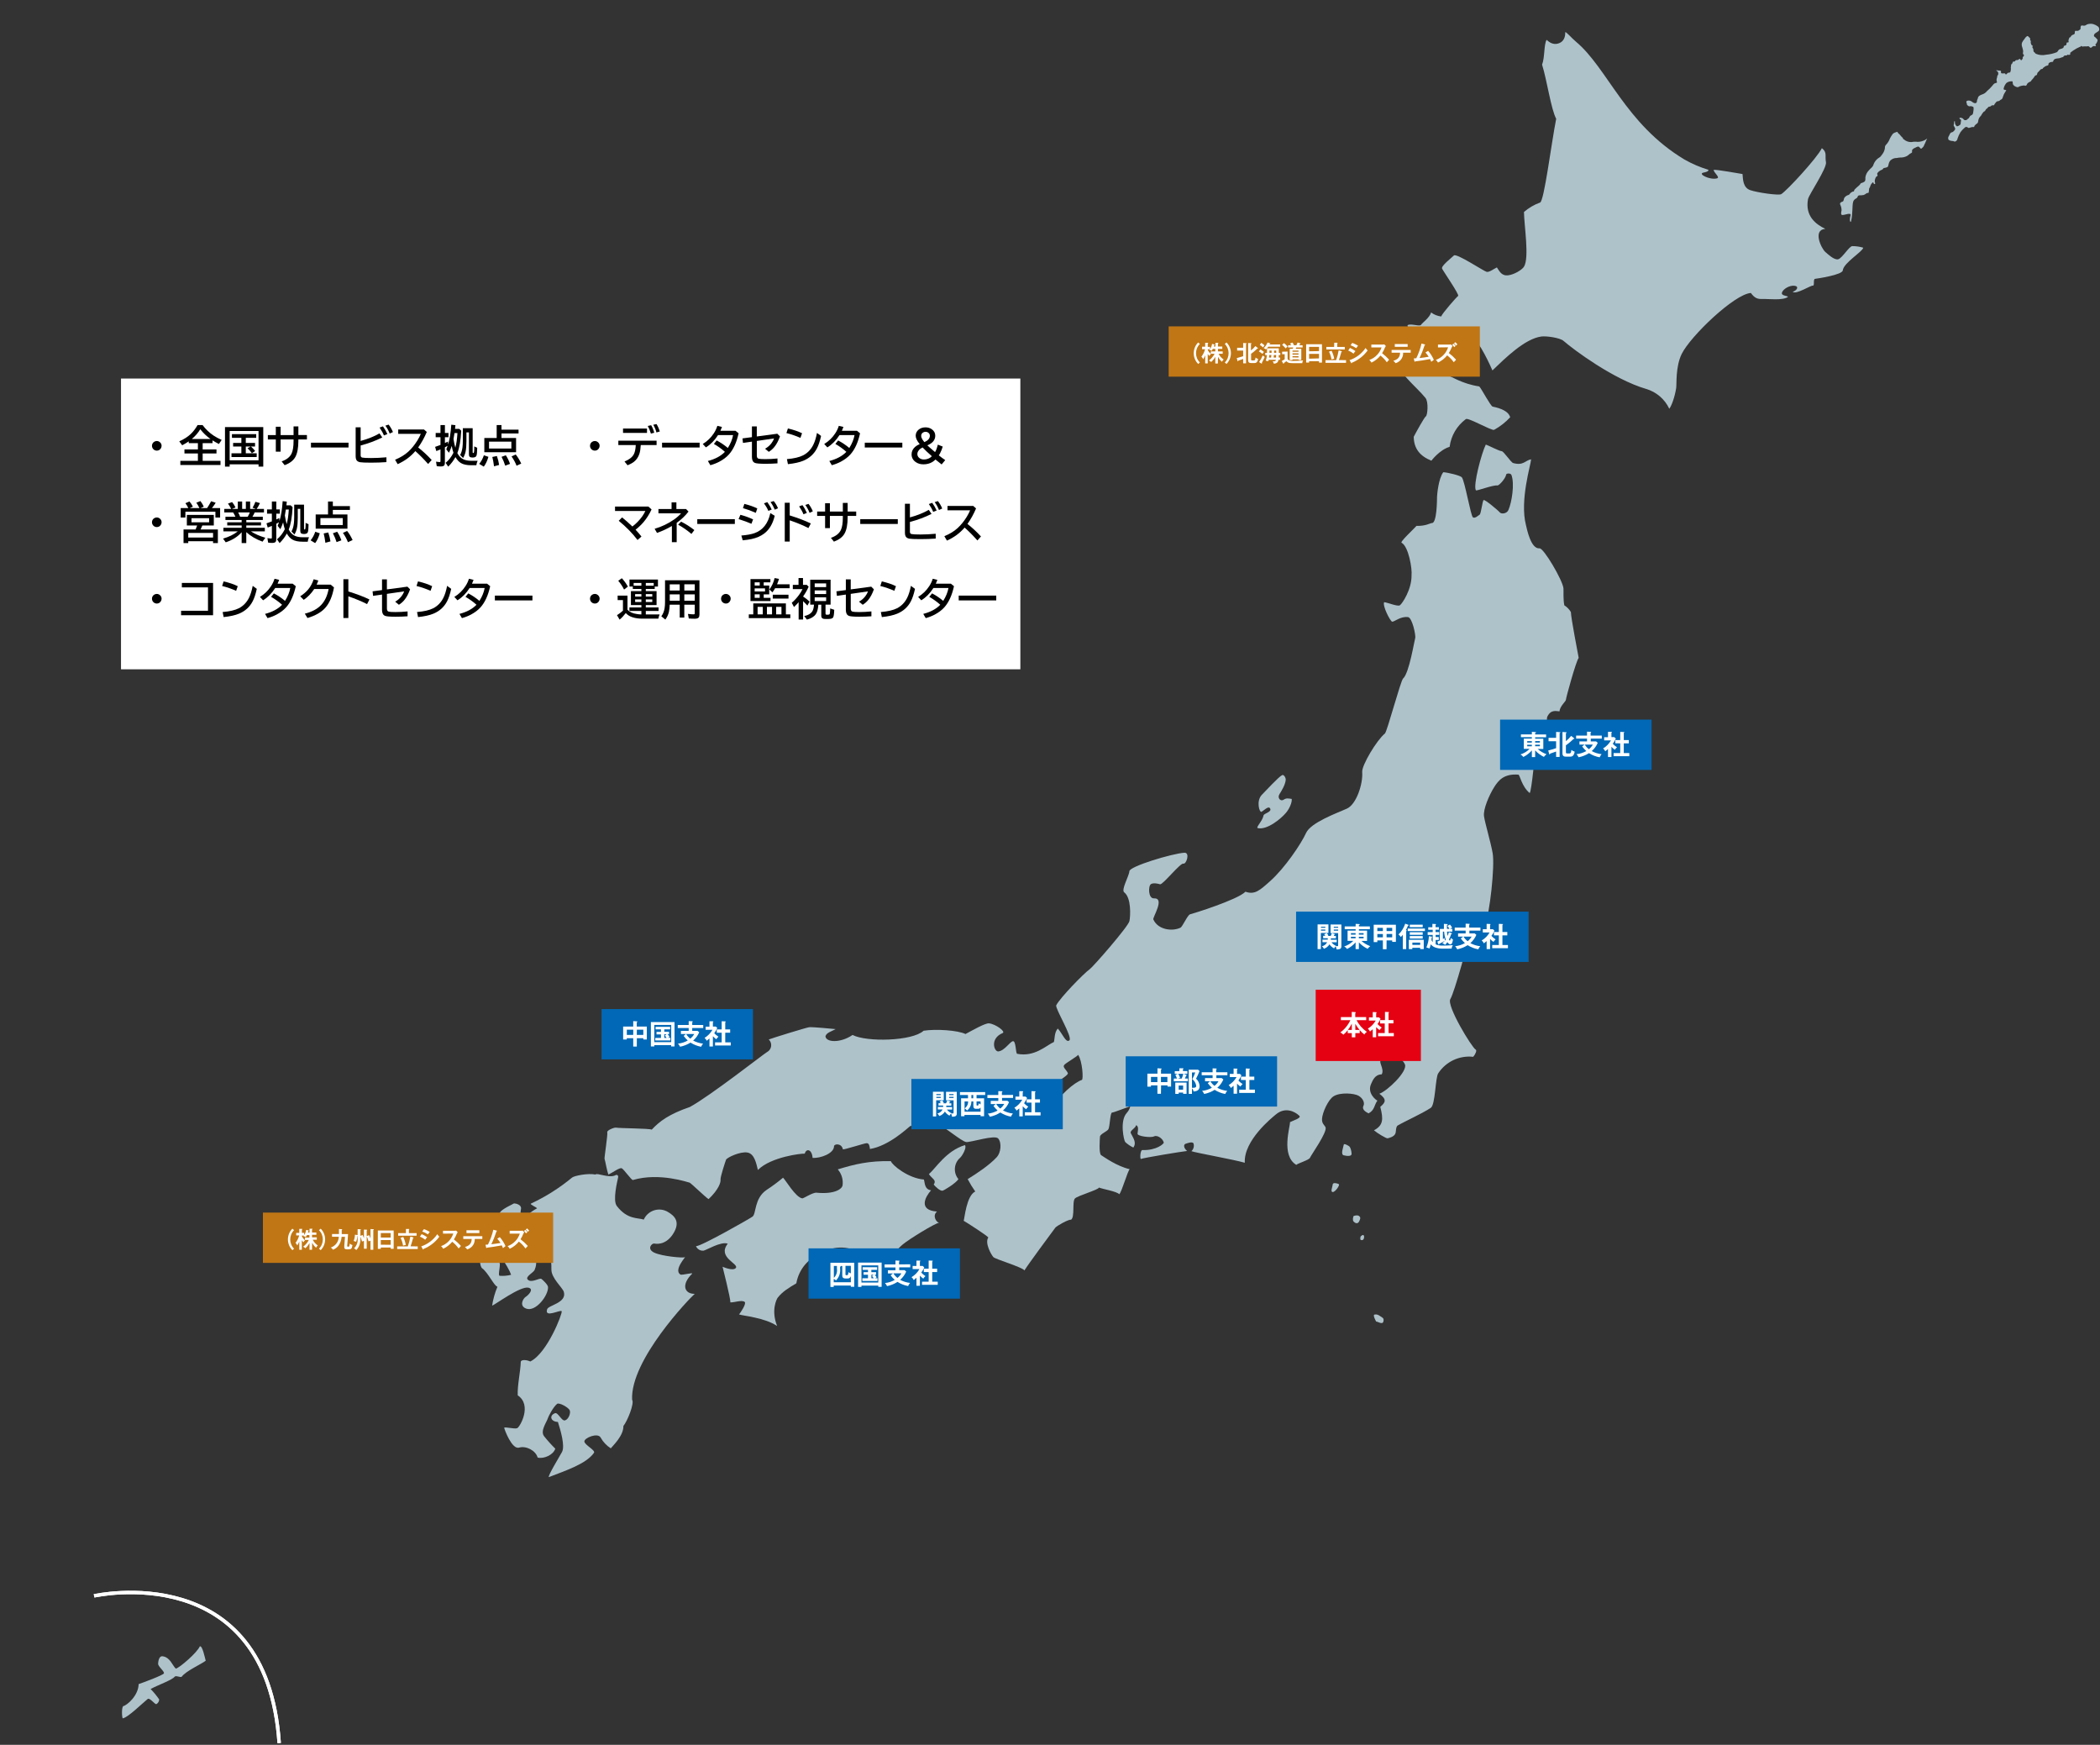
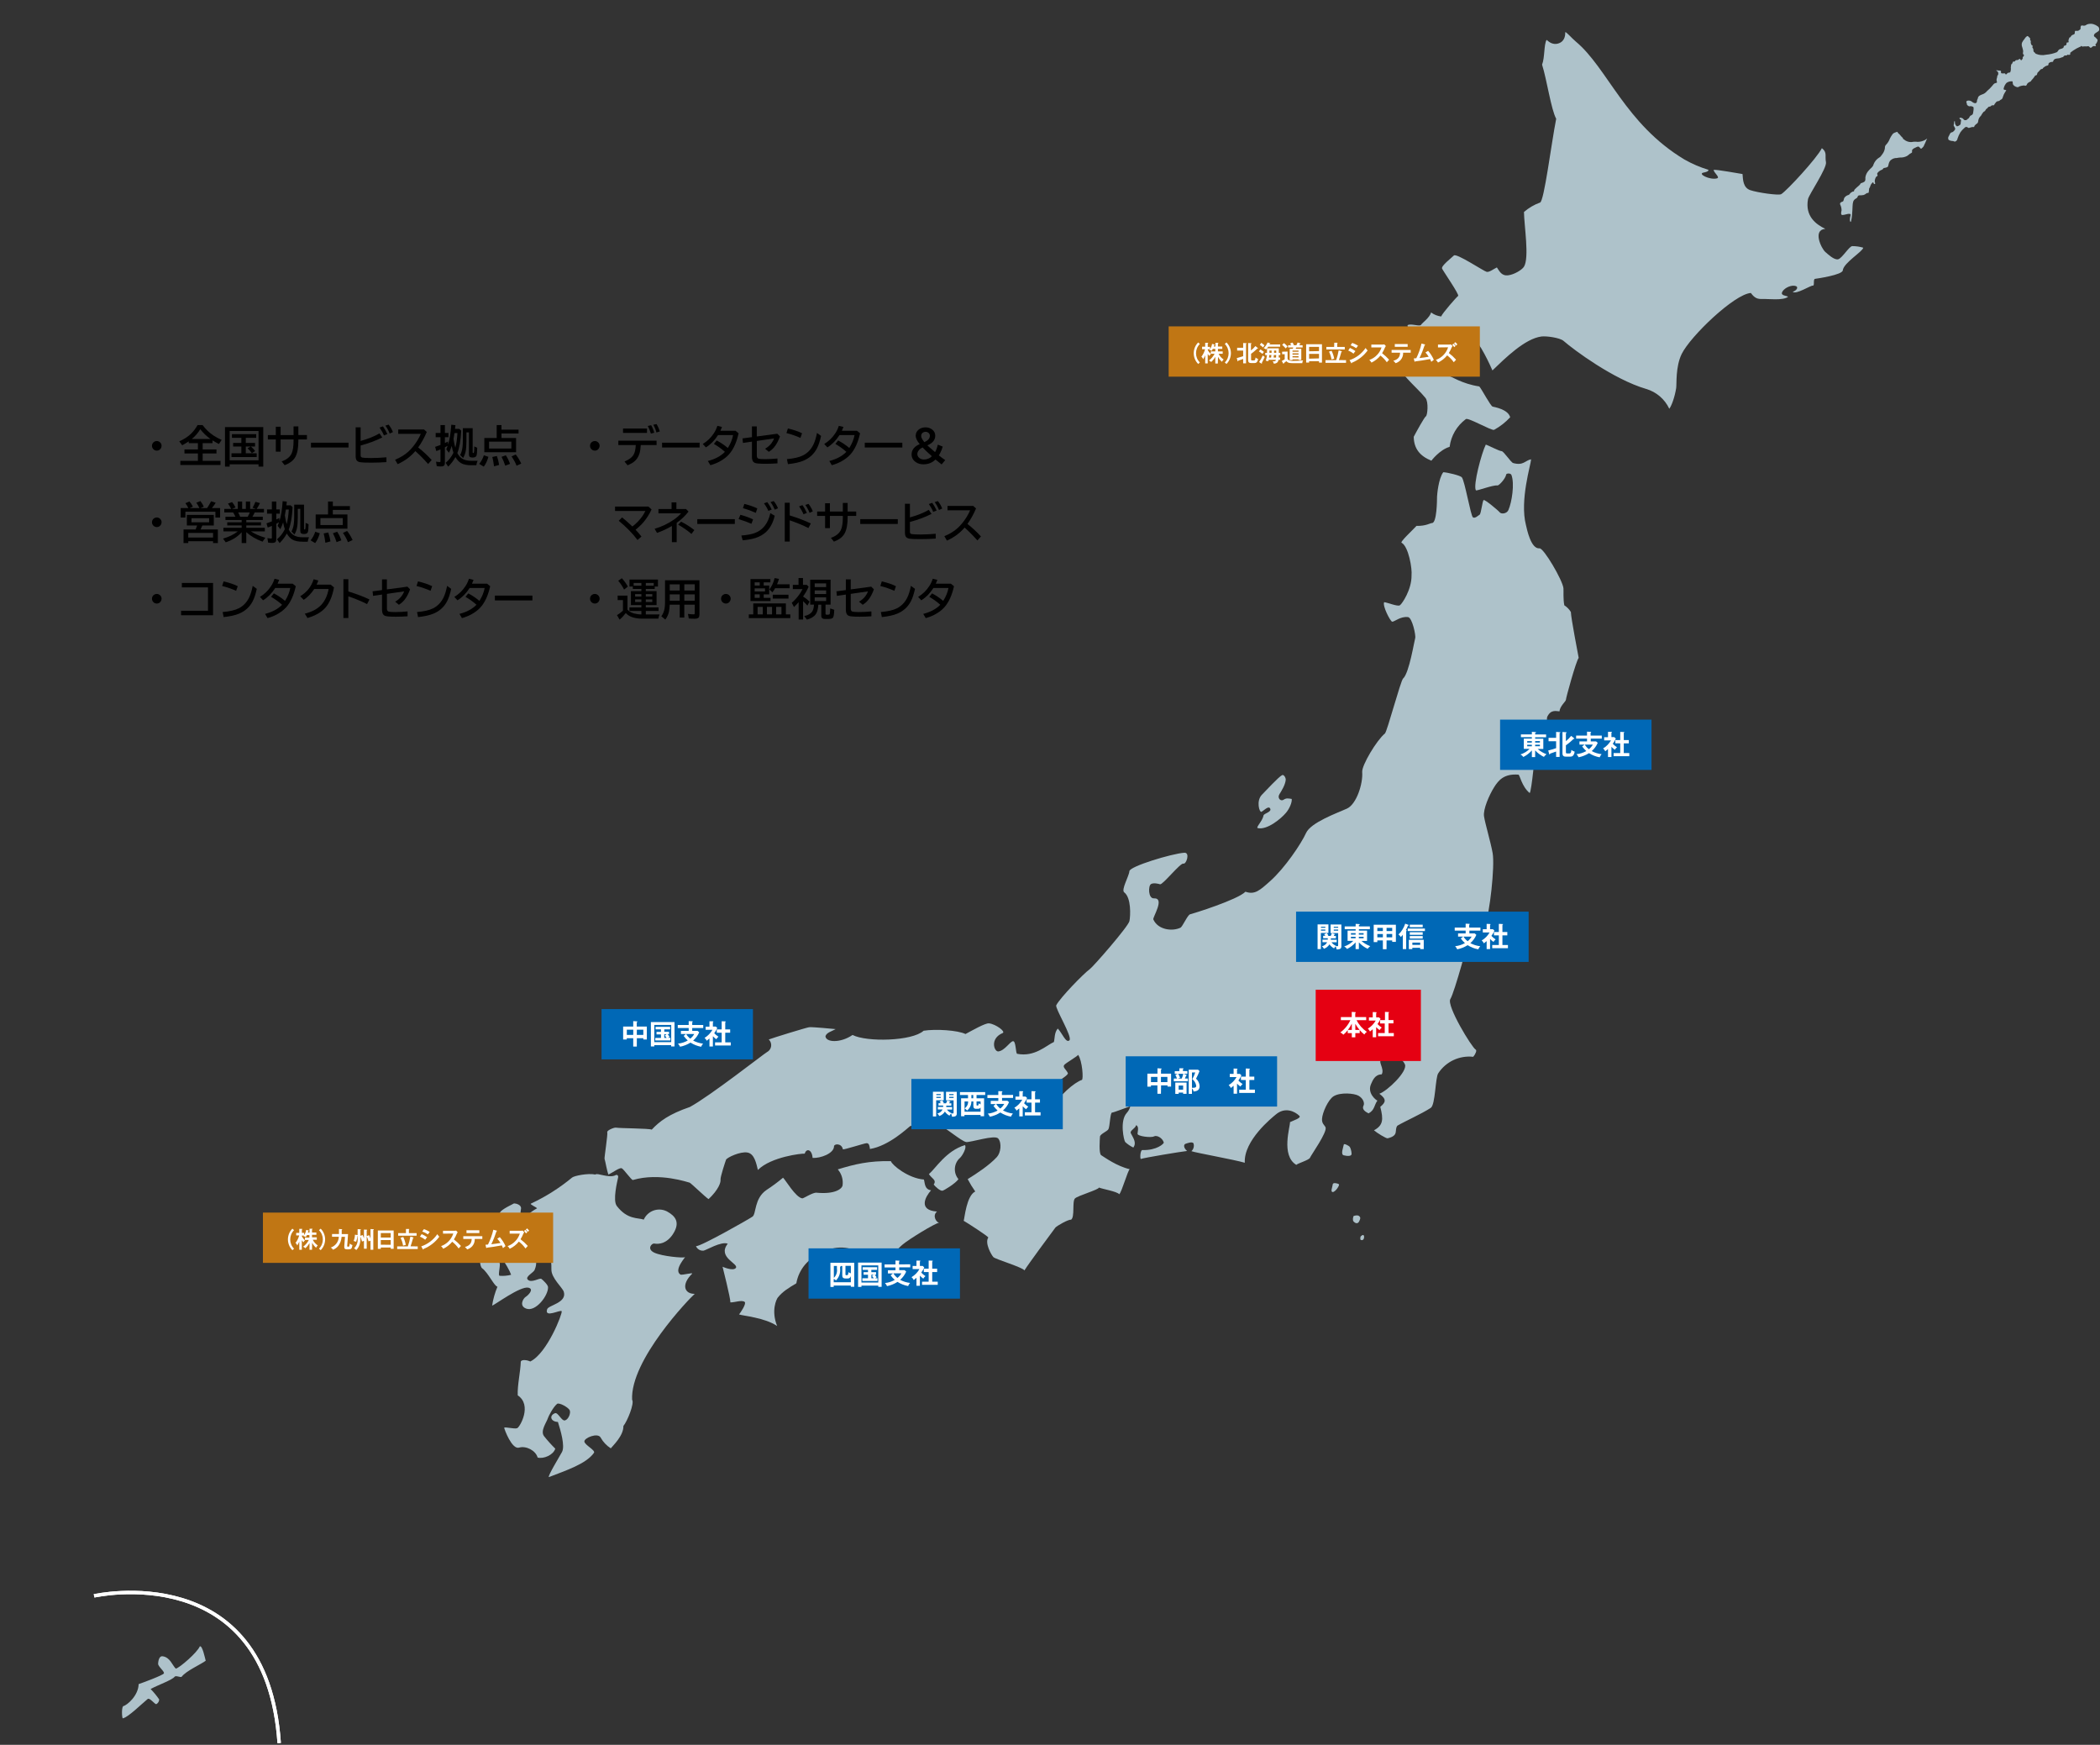
<svg xmlns="http://www.w3.org/2000/svg" width="833" height="692" viewBox="0 0 833 692" fill="none">
  <rect x="0" y="0" width="833" height="692" fill="#333333" stroke="none" />
  <g clip-path="url(#clip0_2095_1816)">
    <path d="M613.48 15.81C613.89 16.02 615.55 18.11 618.25 17.2C620.95 16.29 620.88 13.53 620.88 12.84C620.88 12.15 623.56 15.24 625.1 16.51C637.65 26.96 644.67 49.18 668.18 63.27C671.19 64.98 674.38 66.35 677.69 67.35C677.69 68.03 676.78 68.22 675.69 68.46C673.28 68.95 678.19 71.46 681.04 70.75C682.48 70.38 679.88 68.62 679.72 67.36C681.18 67.22 689.46 68.76 691.2 69.02C691.38 71.3 691.43 74.43 694.26 75.41C697.09 76.39 705.53 77.6 706.55 77C708.76 75.67 720.73 62.72 722.68 58.76C724.92 60.48 723.8 61.98 724.3 64.29C724.8 66.6 717.5 77.24 717.18 78.97C715.93 85.76 720.34 88.97 724.03 90.77C718.92 91.14 722.45 98.53 724.03 99.92C725.03 100.78 727.54 103.2 729.13 102.83C730.72 102.46 733.57 97.51 734.79 97.61C736.24 97.61 737.69 97.82 739.08 98.23C739 99.7 731.27 104.23 730.97 107.23C730.8 109.02 720.82 110.48 719.97 110.59C719.12 110.7 719.89 113.43 719.1 113.27C718.31 113.11 712.42 116.94 711.1 115.73C712.88 115.16 713.7 113.56 711.81 113.33C709.92 113.1 707.44 114.52 706.88 115.93C706.32 117.34 708.81 117.21 709.26 117.71C707.36 119.29 701.12 118.48 699.04 118.57C697.21 118.64 696.04 118.3 694.51 116.19C687.97 116.63 670.51 133.36 667.06 140.4C664.57 145.54 665.14 152.32 664.88 153.94C664.3 157.55 663.06 160.94 662.15 162.11C660.36 158.29 657.02 155.43 652.97 154.25C639.97 150.43 624.22 138.7 620.21 135.2C618.77 133.94 613.44 133.2 611.45 133.45C604.87 134.29 596.97 142.13 592 146.91C591.41 145.51 586.62 134.91 584.36 134.46C578.82 133.28 572.89 141.32 572.51 143.18C572.13 145.04 571.51 147.87 573.6 148.56C575.69 149.25 579.94 152.23 586.79 153.26C587.79 154.38 591.23 161.04 592.09 161.26C592.95 161.48 598.19 162.34 599.04 165.48C597.19 167.49 595.03 169.18 592.63 170.48C591.47 170.8 582.35 165.48 581.45 166.21C577.9 168.85 575.57 172.82 575.02 177.21C571.02 178.39 567.78 182.71 567.78 182.71C563.31 180.89 560.85 178 560.78 173.22C561.78 171.31 564.99 165.45 565.61 165.09C566.23 164.73 566.74 159.42 565.44 157.82C561.74 153.24 553.61 146.99 555.33 144.08C556.18 142.66 559.33 135.83 558.33 128.98C559.53 128.13 563.27 129.66 563.71 128.78C564.04 128.14 567.12 125.98 567.66 123.92C568.83 124.79 570.21 125.34 571.66 125.51C572.07 124.29 577.76 117.8 578.39 117.37C579.02 116.94 572.51 107.59 572.03 106.53C571.55 105.47 575.67 102.36 576.7 101.33C577.73 100.3 588.62 107.6 589.7 107.81C590.78 108.02 592.23 106.81 593.76 106.06C594.76 107.48 595.56 109.48 598.19 109.19C600.62 108.92 603.74 107.02 604.51 105.77C606.7 102.22 604.58 89.55 604.51 84.07C606.39 82.44 608.55 81.17 610.89 80.33C612.51 79.83 615.32 57.11 617.29 47.11C615.27 43.44 613.59 31.64 611.69 25.64C612.81 22.79 612.37 17.71 613.48 15.81Z" fill="#AEC2CA" />
    <path d="M368.47 465.64C371.16 463.37 375.26 456.4 382.75 454.14C383.6 455.06 381.75 458.31 380.87 459.14C378.35 461.3 378.04 465.1 380.18 467.64C379.13 469.27 374.37 472.2 373.82 472.24C372.82 472.32 371.03 470.62 370.36 469.79C371.68 467.95 369.51 467.35 368.47 465.64Z" fill="#AEC2CA" />
    <path d="M500.56 315.18C501.72 314.02 507.25 308.03 508.56 307.41C509.32 307.06 510.06 308.56 510.01 309.23C509.85 311.28 508.28 313.73 507.53 314.94C506.53 316.49 508.01 317.94 509.13 317.18C510.25 316.42 510.98 316.64 512.38 316.85C512.58 318.08 511.56 320.62 510.15 322.3C508.09 324.78 502.51 329.3 498.89 328.41C498.03 328.21 500.82 325.58 501.2 323.41C501.35 322.55 504.8 322.01 503.74 320.52C503.04 319.52 501.08 321.7 500.33 321.97C499.58 322.24 498.18 317.64 500.56 315.18Z" fill="#AEC2CA" />
    <path d="M422.27 422.21C423.21 421.32 427.48 418.86 427.65 418.34C429.32 420.64 429.83 428.08 429.14 428.29C426.31 429.19 419.77 434.64 417.72 439.4C417.42 440.1 418.08 430.28 419.18 429.32C420.28 428.36 423.92 426.32 423.58 425.57C422.94 424.15 421.24 423.19 422.27 422.21ZM472.59 456.55C474.59 457.25 489.32 459.84 493.77 461.14C493.26 452.26 504.71 443.14 506.02 442.05C509.72 438.86 513.62 440.77 515.41 442.52C516.31 443.39 513.09 444.34 511.69 445.04C511.86 446.64 507.97 458.23 514.2 461.98C514.74 461.38 519.32 460.05 519.64 459.14C519.96 458.23 526.64 448.9 525.79 447.06C525.35 446.13 524.31 445.64 524.4 443.77C524.53 441.25 526.85 436.1 528.99 434.77C531.71 433.1 537.17 433.6 538.86 434.55C540.86 435.68 541.34 437.6 540.86 438.48C540.09 439.98 541.65 440.95 542.86 441.56C545.35 440.24 545.04 438.27 546.37 436.49C545.79 436.3 542.19 433.49 543.88 429.87C544.45 428.64 545.32 426.1 548.08 426.09C549.37 423.8 546.14 420.72 548.24 420.15C552.86 418.89 556.16 419.38 557.29 422.15C558.42 424.92 550.29 432.7 547.14 433.77C550.22 436.04 549.58 437.23 547.51 438.97C548.8 443.97 548.68 446.29 545.01 448.27C546.12 449.27 549.87 451.57 550.42 451.45C555.11 450.32 552.94 448.25 554.28 446.45C557.37 444.63 563.76 441.83 567.53 439.38C569.41 438.16 569.31 427.28 570.53 425.62C573.56 421.03 578.9 418.52 584.36 419.12C585.36 418 585.89 416.51 585.36 416.27C583.9 415.56 573.67 398.81 575.31 396.21C576.95 393.61 582.89 371.76 583.07 370.1C583.07 369.86 587.66 367.46 589.15 366.49C590.85 362.56 593.04 343.59 592.07 338.26C591.28 333.89 589.07 326.52 588.66 323.73C588.25 320.94 590.76 315.25 592.66 312.22C594.43 309.42 596.59 306.78 602.31 307.22C602.86 307.27 603.61 311.95 606.78 314.52C607.51 313.78 609.06 298.33 608.66 298.25C607.87 297.73 607.22 297.02 606.78 296.18C611.67 294.58 608.78 288.93 613.33 288.92C614.09 288.92 613.33 285.19 613.75 284.26C615.21 281.21 617.41 282.09 618.59 282.12C618.78 280.01 621.18 278.12 621.15 277.51C621.12 276.9 625.15 262.23 626.21 260.9C625.89 259.08 623.21 245.4 623.11 242.71C622.46 241.64 621.58 240.74 620.52 240.07C620.01 237.78 620.26 234.27 620.17 233.31C619.85 230.11 612.32 217.31 610.69 217.47C607.27 217.84 605.69 209.9 605.29 208.22C602.76 198.4 607.29 184.11 607.34 182.16C605.04 182.53 604.34 184.8 600.22 183.64C599.28 183.37 596.44 178.87 595.6 178.91C594.76 178.95 589.97 176.41 589.36 176.34C587.74 179.53 584.25 192.43 585.43 194.45C585.66 194.84 592.18 192.27 593.99 192.53C594.59 192.62 597.18 189.85 597.46 188.18C597.54 187.71 599.23 187.53 599.55 188.4C600.82 191.78 599.74 199.1 598.33 202.3C597.68 203.78 595.49 203.95 594.89 203.19C594.29 202.43 589.06 198.07 588.53 198.31C588 198.55 587.53 203.76 586.9 204.13C586.27 204.5 585.13 205.71 584.26 205.18C583.39 204.65 581.01 190.56 579.84 189.28C579.2 188.56 574.09 187.34 572.5 187.28C570.58 189.78 570.05 196.28 570.03 196.93C570.03 198.58 569.92 207.45 568.03 207.43C567.35 207.43 565.65 208.66 561.87 208.57C560.34 210.26 554.87 215.26 556.06 215.3C558.75 216.92 560.21 225.55 559.91 228.15C560.01 233.79 556.15 239.52 555.26 240.07C554.37 240.62 550.26 238.92 549.05 238.82C548.29 240.27 551.49 246.42 552.23 246.56C552.97 246.7 555.56 244.33 558.53 244.74C560.19 244.96 561.7 252.1 561.36 253.08C561.02 254.06 558.97 267.01 556.57 269.08C555.57 269.96 550.23 290.18 549.34 290.91C546.11 293.53 540.11 303.53 540.34 306.2C540.69 310.73 538.11 318.95 534.28 320.69C530.45 322.43 519.97 326.15 518.06 330.38C516.15 334.61 509.65 344.25 503.9 349.38C499.73 353.1 497.76 354.96 494.03 353.65C490.81 356.89 473.11 362.38 472.09 362.6C471.07 362.82 469.09 367.54 468.23 367.93C465.04 369.44 459.37 368.83 457.49 364.65C457.13 363.84 462.27 356.05 457.71 356.28C455.43 356.4 455.4 351.28 456.58 350.61C457.58 350.03 459.5 350.48 460.15 350.7C461.15 351.05 468.23 342.13 469.4 342.5C470.57 342.87 472.18 338.01 469.76 338.19C464.76 338.56 448.1 343.58 447.99 345.51C447.88 347.44 444.62 352.89 445.94 353.9C448.76 356.05 448.44 363.14 448.01 365.29C447.58 367.44 433.72 383.29 432.3 384.34C429.8 386.14 420.56 395.65 418.98 398.67C418.39 399.79 425.56 411.34 424.2 412.59C422.84 413.84 421.38 409.8 419.59 407.92C418.17 409.45 418.4 412.18 418.04 413.25C415.11 414.54 410.43 419.32 403.47 417.93C402.85 417.81 403.03 412.76 401.81 412.93C400.59 413.1 398.5 416.72 396.01 416.99C394.34 417.16 392.53 411.88 397.72 409.7C399.05 409.15 394.95 406.13 392.3 405.85C390.84 405.69 385.71 408.63 382.98 410.09C379.98 408.59 371.19 408.02 366.37 408.78C361.84 412.96 343.71 413.34 338.18 410.46C333.37 413.76 327.52 413.46 327.43 410.91C328 409.44 329.72 409.12 331.48 408.14C330.58 408.06 322.15 407.22 320.94 407.39C319.73 407.56 306.19 411.74 304.94 412.25C306.18 413.43 306.24 415.39 305.06 416.63C304.82 416.88 304.55 417.09 304.24 417.25C303 417.95 281.77 434.59 273.68 439.01C265.36 441.87 261.62 444.69 258.52 448.01C257.72 447.5 245.46 447.49 244.33 447.21C243.72 447.06 240.61 448.3 240.88 449.05C241.15 449.8 239.67 459.19 239.8 459.56C240.13 460.48 240.73 464.41 241.36 465.83C243.05 465.02 245.78 462.96 246.62 463.33C247.46 463.7 250.52 468.14 251.06 467.98C261.62 464.87 273.13 468.98 273.54 469.03C273.95 469.08 280.06 475.03 281.07 475.56C285.07 471.78 285.96 468.87 285.81 467.86C285.66 466.85 287.81 460.4 288.01 459.91C288.47 459.03 293.64 456.59 296.47 457.08C299.3 457.57 300 461.48 300.63 464C305.85 458.76 318.12 457.39 319.22 457.53C319.82 455.32 322.08 455.76 322.33 459.22C325.33 459.43 330.8 457.5 330.83 454.61C330.83 453.61 333.83 453.25 334.35 455.82C334.72 456.05 342.87 453.42 343.71 453.38C344.81 453.32 344.94 454.61 345.08 455.68C352.54 454.5 360.02 447.37 360.93 446.68C361.84 445.99 371.7 446.22 373.11 446.5C374.52 446.78 381.48 452.71 383.25 452.92C385.02 453.13 394.65 449.92 395.97 451.54C397.44 453.33 396.97 457.23 395.4 458.9C392.45 462.12 387.4 465.44 383.85 467.63C384.74 469.33 385.74 470.97 386.85 472.54C383.41 474.17 382.64 482.94 382.27 484.17C383.52 484.84 391.74 490.17 392.03 490.78C390.52 492.96 393.24 497.69 394.03 498.55C394.82 499.41 405.79 502.63 406.35 503.85C407.78 501.51 416.54 489.65 418.64 486.85C419.1 486.26 423.79 483.52 424.84 483.74C426.44 482.74 425.2 476.44 426.41 475.29C427.62 474.14 435.89 471.82 435.91 470.97C437.29 471.57 443.11 472.51 443.98 473.64C445.05 472.5 447.29 464.37 448.12 463.7C443.02 462.52 438.12 458.96 436.81 458.15C435.81 457.51 436.26 451.8 436.33 450.77C436.4 449.74 439.27 448.66 439.68 447.82C440.3 446.58 440.33 441.08 441.17 441.23C441.56 441.3 447.51 438.97 448.34 438.76C448.12 439.71 447.66 440.59 447 441.32C444 444.5 445.85 452.5 446.35 452.94C447.3 453.82 448.39 454.55 449.56 455.11C450.95 453.17 449.5 451.3 448.56 449.43C448.05 448.38 450.28 447.66 450.7 446.21C451.5 446.76 451.56 447.41 451.22 449.6C451.06 450.65 456.64 451.31 457.73 450.69C458.82 450.07 461.11 451.26 461.63 453.1C461.76 453.56 458.81 456.31 453.14 456.1C452.31 456.1 452.14 459.43 452.52 459.64C454.05 459.11 468.37 456.74 470.88 456.47C469.42 455.25 469.43 453.85 470.31 453.61C470.53 453.55 473.13 452.47 473.45 453.56C473.76 454.64 473.42 455.8 472.59 456.55Z" fill="#AEC2CA" />
    <path d="M353.38 460.5C353.89 462.14 360.38 467.34 366.47 467.79C366.9 468.93 366.6 471.69 369.32 472.07C367.02 474.65 364.14 479.97 371.68 480.49C369.68 482.17 371.48 484.83 372.5 484.92C370.85 485.15 360.57 491.44 358.07 493.56C353.6 497.34 351.39 502.12 350.33 508.56C349.81 507.97 341.63 497.69 340.57 496.71C339.51 495.73 332.62 492.71 325.78 497.04C320.59 498.96 316.82 503.5 315.88 508.95C312.98 510.67 310.46 512.17 308.52 514.61C308.01 515.26 305.8 519.73 308.26 525.89C303.37 522.55 294.78 521.89 293.16 521.29C293.8 520.52 296.16 516.99 295.4 516.35C294.3 515.43 291.4 516.58 289.72 516.52C289.83 515.04 286.62 502.38 286.62 502.38C286.62 502.38 290.71 504.23 291.85 502.9C293.31 501.19 284.35 498.73 288.67 493.25C286.11 492.17 280.09 495.87 279.07 496C277.79 496.13 276.57 495.41 276.07 494.22C277.75 494.48 296.95 483.59 298.49 482.51C300.03 481.43 299.1 475.34 304.02 471.95C306.31 470.46 308.51 468.83 310.61 467.07C311.61 467.97 315.61 474.91 318.24 475.27C318.72 475.33 322.36 472.88 323.87 473.02C331.32 473.72 333.98 471.45 334.22 470.12C334.53 467.83 333.84 465.51 332.32 463.77C339.1 461.69 344.72 460.34 353.38 460.5Z" fill="#AEC2CA" />
    <path d="M245.18 466.98C244.89 468.42 242.95 476.06 244.67 478.29C248.92 483.82 253.11 482.87 255.36 483.69C256.87 480.3 260.84 478.77 264.23 480.28C264.36 480.34 264.49 480.4 264.61 480.46C267.99 482.32 269.73 484.77 267.21 489C264.69 493.23 261.33 493.54 259.46 493.17C258.46 493.1 256.46 495.37 259.56 496.81C262.66 498.25 271.04 499.01 271.68 498.58C272.32 498.15 267.07 503.64 269.87 505.46C270.48 505.87 275.26 504.46 274.5 505.19C270.11 509.52 271.5 513.19 275.58 513.13C273.58 514.83 249.96 539.37 250.74 555.13C251.74 556.53 248.83 563.65 247.28 565.54C247.39 569.44 242.91 573.54 242.28 574.4C240.62 573.34 239.24 571.89 238.28 570.17C237.19 568 231.67 570.28 231.8 571.7C231.93 573.12 236.35 575.16 235.59 576.21C232.48 580.56 224.69 583.11 217.73 585.81C217.06 585.67 222.13 577.31 222.92 575.86C224.22 573.49 222.34 567.19 221.31 563.94C218.31 563.8 217.81 561.35 220.15 560.47C221.36 560.01 222.77 563.74 224.15 563.31C225.53 562.88 226.47 560.42 225.99 559.31C225.51 558.2 221.81 556.12 220.99 556.76C219.41 558.02 217.52 561.76 217.33 562.43C216.87 564.01 214.24 567.43 215.77 569.53C217.16 571.29 218.66 572.96 220.26 574.53C219.5 577.04 215.64 578.69 213.26 578.06C212.51 575.27 208.7 573.29 205.88 574.12C203.06 574.95 200.04 566.83 200.01 566.27C199.98 565.71 204.11 566.87 205.18 566.39C206.25 565.91 211.18 557.26 205.37 553.39C205.18 549.39 206.46 544.06 206.58 539.96C207 539.09 209.11 539.35 210.34 539.96C217.08 536.7 223.21 520.79 222.8 520.02C222.39 519.25 215.8 522.93 217.04 519.22C217.57 517.62 224.93 516.71 223.65 512.34C223.16 510.66 218.65 506.88 218.72 503.45C218.83 498.77 217.79 496.85 217.24 496.31C216.36 495.45 211.55 495.41 210.54 497.93C213.96 499.37 212.33 502.93 212.04 503.69C211.63 504.69 208.31 506.27 209.29 507.43C210.69 509.08 214.05 506.65 214.77 507.21C215.49 507.77 217.34 509.53 217.39 510.46C217.55 513.75 212.48 520.46 208.68 518.97C205.79 517.86 207.56 514.92 208.51 514.34C209.46 513.76 212.01 511.26 209.62 510.69C206.41 509.92 196.14 517.64 195.21 517.79C195.6 515.21 196.32 512.69 197.33 510.28C196.16 510.28 193.63 504.7 191.27 503C190.19 502.23 189.94 497.59 191.5 496.72C193.09 497.57 198.22 500.07 198.27 501.18C198.35 502.86 197.48 505.92 198.2 505.97C199.73 506.09 201.27 505.95 202.75 505.57C201.75 502.57 195.46 492.64 191.75 491.16C190.75 490.16 190.75 483.98 191.86 483.02C192.45 482.52 200.4 487.61 201.86 486.84C202.7 486.38 201.94 485.09 202.08 484.07C202.22 483.05 199.03 482.15 198.49 481.72C197.34 480.81 199.91 479.24 203.9 477.26C204.7 477.26 206.9 477.82 206.67 479.37C206.44 480.92 206.18 482.13 207.67 482.15C209.47 482.15 210.02 480.81 213.03 479.21C212.81 478.79 210.15 477.69 210.57 477.36C216.44 474.62 221.93 471.15 226.92 467.02C227.71 466.32 233.17 465.19 236.18 465.82C236.77 464.97 241.64 467.44 244.18 466.06C244.89 465.71 245.34 466.31 245.18 466.98Z" fill="#AEC2CA" />
    <path d="M48.78 681.45C48.51 682.09 48.05 678.05 48.78 676.71C50.54 676.23 54.88 672.45 55 667.9C56.31 667.48 64.6 664.42 65 663.67C65.4 662.92 62.51 660.81 62.73 659.74C62.73 659.6 62.84 656.66 64.5 656.87C67.5 657.26 68.36 660.49 69.73 661.77C71.18 661.51 78.25 655.37 79.24 652.96C80.24 652.32 81.36 657.76 81.6 658.64C79.8 660.01 73.71 662.72 72.08 664.97C71.74 665.44 69.77 664.35 69.28 664.97C68.37 666.25 62.8 668.2 59.74 669.85C60.99 671.12 62.13 672.5 63.14 673.98C63.14 674.75 62.72 675.45 62.05 675.83C61.44 676.12 59.43 673.1 58.55 673.83C56.33 675.64 50.75 681.13 48.78 681.45Z" fill="#AEC2CA" />
    <path d="M37.33 632.91C37.33 632.91 105.75 617.46 110.74 691.27" stroke="white" stroke-width="1.36" stroke-miterlimit="10" />
    <path d="M37.33 632.91C37.33 632.91 105.75 617.46 110.74 691.27" stroke="white" stroke-width="1.36" stroke-miterlimit="10" />
    <path d="M734.98 75.94C734.72 76.14 734.12 76.34 733.86 76.74C733.6 77.14 733.53 77.2 733.2 77.33C732.6 77.49 732.07 77.84 731.68 78.33C731.21 79 731.48 79.79 730.82 79.98C730.16 80.17 729.7 80.51 729.96 81.17C730.31 81.87 730.49 82.64 730.49 83.42C730.36 84.01 730.03 85.27 730.82 85.27C731.61 85.27 732.73 84.81 733.33 84.81C733.93 84.81 734.19 84.87 734.06 85.4C733.86 86.02 733.77 86.67 733.79 87.32C733.86 88.05 734.12 88.18 734.25 87.78C734.45 86.91 734.59 86.02 734.65 85.13C734.72 84.34 734.85 82.49 734.85 81.77C734.85 81.14 734.95 80.52 735.12 79.91C735.31 79.43 735.66 79.03 736.12 78.79C736.45 78.59 736.78 78.4 736.84 78.07C736.9 77.74 737.17 77.5 737.5 77.47C738.08 77.49 738.65 77.44 739.22 77.34C739.88 77.14 740.34 76.61 740.6 76.55C740.86 76.49 741.27 76.61 741.27 76.22C741.27 75.83 741.4 75.56 741.4 75.03C741.4 74.5 741.66 74.57 741.73 74.23C741.86 73.79 742.04 73.38 742.26 72.98C742.39 72.78 742.99 72.12 743.05 72.32C743.11 72.52 743.25 73.11 743.65 72.98C744.05 72.85 743.65 72.39 743.65 71.86C743.67 71.22 743.88 70.61 744.24 70.08C744.51 69.88 744.84 69.81 744.77 69.54C744.7 69.27 744.51 68.88 744.71 68.62C745.14 68.06 745.71 67.63 746.36 67.36C746.89 67.3 746.95 66.7 747.28 66.64C747.61 66.58 748.73 66.44 748.93 65.98C749.13 65.52 749.13 63.98 750.32 63.27C750.91 62.86 751.61 62.65 752.32 62.67C752.8 62.57 753.28 62.51 753.77 62.47C754.69 62.51 755.6 62.3 756.42 61.88C756.82 61.63 757.19 61.34 757.54 61.02C757.54 61.02 758.07 60.69 758.33 60.56C758.59 60.43 758.33 59.7 758.53 59.37C758.85 59.01 759.26 58.74 759.72 58.58C760.04 58.45 760.72 57.98 761.1 58.18C761.48 58.38 761.9 59.11 762.1 58.98C762.31 58.82 762.5 58.64 762.69 58.45C762.92 58.22 763.1 57.95 763.22 57.65C763.32 57.35 763.45 57.06 763.62 56.79L763.95 56C764.06 55.67 764.22 55.36 764.41 55.08C764.61 54.88 763.95 55.21 763.55 55.54C762.65 56.01 761.65 56.26 760.64 56.26C759.87 56.15 759.09 56.17 758.33 56.33C757.55 56.39 756.77 56.23 756.08 55.87C755.49 55.6 755.29 55.21 755.03 55.21C754.77 55.21 755.09 54.88 754.5 54.42C753.91 53.96 753.57 53.23 753.18 53.03C752.79 52.83 752.72 52.17 752.45 52.3C752.18 52.43 751.06 52.63 750.66 53.3C750.27 53.82 749.94 54.37 749.66 54.95C749.35 55.8 748.88 56.59 748.27 57.26C747.84 57.62 747.62 58.17 747.68 58.72C747.57 59.56 747.25 60.35 746.75 61.03C746.22 61.76 745.83 62.35 745.43 62.48C744.4 63.1 743.61 64.05 743.18 65.17C742.91 66.36 741.98 66.69 741.26 67.62C740.55 68.37 740.09 69.31 739.93 70.33C739.93 71.12 740.07 71.65 739.47 72.11C738.87 72.57 738.09 72.51 737.96 72.9C737.83 73.29 737.3 73.63 736.57 74.29C735.84 74.95 735.45 75.29 735.45 75.68C735.45 76.07 734.98 75.94 734.98 75.94Z" fill="#AEC2CA" />
    <path d="M773.18 55.56C772.79 55.56 772.59 54.67 772.98 54.08C773.37 53.49 773.48 52.59 774.18 52.49C774.88 52.39 775.65 51.35 775.56 51C775.44 50.65 775.28 50.31 775.07 50C774.77 49.56 775.07 49.51 775.07 49.11C775.05 48.74 775.11 48.36 775.26 48.02C775.41 47.82 775.46 48.17 775.46 48.61C775.44 48.97 775.55 49.32 775.76 49.61C775.96 49.8 776.1 50.1 776.35 50.1C776.75 50 777.12 49.82 777.44 49.56C777.79 49.31 777.74 48.76 777.79 48.37C777.84 47.98 777.99 47.62 777.79 47.43C777.59 47.24 777.34 47.28 777.29 47.03C777.24 46.78 777.29 46.69 777.64 46.69C778 46.69 778.35 46.81 778.64 47.03C778.79 47.23 779.14 47.67 779.43 47.67C779.72 47.67 780.08 47.67 780.33 47.37C780.58 47.07 781.02 46.93 781.12 46.63C781.22 46.33 781.57 45.79 781.92 45.74C782.31 45.59 782.59 45.26 782.66 44.85C782.66 44.5 783.15 42.62 782.66 42.37C782.3 42.16 781.88 42.07 781.47 42.12C781.17 42.17 781.12 42.27 780.58 41.88C780.04 41.49 780.28 41.33 780.13 40.94C779.98 40.55 779.78 40.19 780.38 39.94C781.02 39.78 781.7 39.93 782.21 40.34C782.54 40.65 782.96 40.85 783.4 40.94C783.82 40.96 784.18 40.64 784.19 40.22C784.19 40.18 784.19 40.14 784.19 40.09C784.19 39.45 784.49 39.4 784.54 39C784.59 38.6 784.69 38 786.22 37.47C787.01 37.23 787.71 36.74 788.22 36.08C788.93 35.5 789.58 34.85 790.16 34.15C790.71 33.4 791 33.15 791.35 33.01C791.7 32.87 792.24 32.91 792.14 32.51C791.96 32.09 791.92 31.62 792.04 31.17C792.24 30.78 792.19 30.08 792.39 29.89C792.6 29.68 792.69 29.38 792.64 29.09C792.64 28.8 792.49 28.3 792.09 28.15C791.69 28 791.84 27.75 792.29 27.9C792.74 28.05 793.63 27.9 793.72 28.2C793.81 28.5 793.53 28.99 794.02 29.09C794.51 29.19 795.31 28.99 795.36 29.15C795.41 29.31 795.51 29.59 795.8 29.49C796.09 29.39 796.15 29.04 796.45 28.9C796.75 28.76 797.34 28.9 797.45 28.5C797.6 28.09 797.67 27.65 797.65 27.21C797.59 26.88 797.61 26.54 797.7 26.21C797.7 25.86 797.7 25.51 797.95 25.42C798.2 25.33 798.34 24.67 798.44 24.52C798.54 24.37 799.24 24.37 799.24 24.37C799.24 24.37 799.38 23.98 799.63 23.88C799.88 23.78 800.28 23.88 800.53 23.73C800.78 23.58 801.07 23.29 801.22 23.34C801.37 23.39 801.52 23.98 801.81 23.88C802.1 23.78 802.21 23.29 802.36 23.13C802.51 22.97 802.21 22.94 802.36 22.69C802.51 22.44 802.9 22.14 802.86 21.9C802.82 21.66 802.56 21.65 802.46 21.35C802.36 21.05 802.56 20.61 802.51 20.16C802.43 19.68 802.31 19.2 802.16 18.73C801.92 18.16 801.89 17.53 802.06 16.94C802.3 16.42 802.62 15.94 803 15.51C803.25 15.06 803.59 14.67 804 14.37C804.45 14.12 804.7 14.67 804.89 14.81C805.08 14.95 805.34 15.11 805.29 15.41C805.23 15.65 805.29 15.91 805.44 16.1C805.59 16.25 805.63 16.3 805.54 16.54C805.45 16.78 805.63 17.79 805.98 17.94C806.33 18.09 806.33 18.28 806.23 18.48C806.13 18.68 806.17 18.92 806.33 19.07C806.52 19.29 806.61 19.58 806.57 19.87C806.57 20.16 806.68 20.66 806.93 20.71C807.18 20.76 807.27 21.26 807.62 21.35C808.88 21.89 810.28 22.01 811.62 21.7C813.08 21.58 814.52 21.25 815.88 20.7C816.33 20.45 816.43 19.7 817.07 19.51C817.71 19.32 818.41 19.16 818.56 18.77C818.71 18.38 818.56 18.22 818.81 18.17C819.06 18.12 819.5 18.02 819.65 17.72C819.8 17.42 819.65 16.98 819.85 16.88C820.05 16.78 820.34 16.88 820.49 16.78C820.64 16.68 820.49 16.24 820.49 15.99C820.49 15.74 820.79 15.3 820.79 15.05C820.79 14.8 820.99 14.95 821.23 14.75C821.47 14.55 821.58 14.06 821.98 13.91C822.38 13.76 822.98 13.57 822.98 13.22C822.98 12.87 822.98 12.22 823.28 12.22C823.58 12.22 824.17 12.32 824.51 12.12C824.85 11.92 825.35 11.62 825.3 11.27C825.25 10.92 825.3 10.19 825.65 10.13C825.93 10.09 826.22 10.11 826.5 10.19C826.95 10.21 827.39 10.05 827.73 9.74C828.58 9.38 829.53 9.33 830.41 9.59C831.04 9.78 831.63 10.08 832.15 10.48C832.69 10.78 832.99 12.02 832.29 12.42C831.59 12.82 831.45 13.06 831.11 13.21C830.77 13.36 830.32 14.21 830.81 14.55C831.3 14.89 831.5 15.09 831.55 15.24C831.6 15.39 832.1 15.59 832.05 15.93C831.99 16.42 831.8 16.88 831.5 17.27C831.21 17.52 831.06 17.72 831.21 17.82C831.36 17.92 831.5 18.31 831.21 18.31C830.92 18.31 830.41 18.21 830.11 18.41C829.81 18.61 829.57 19 829.27 18.95C828.97 18.9 828.78 18.46 828.48 18.36C828.25 18.3 828.01 18.32 827.79 18.41C827.54 18.41 826.79 18.36 826.45 18.41C826.11 18.46 826.1 18.56 825.9 18.41C825.7 18.26 825.65 18.16 825.5 18.26C825.35 18.36 825.41 18.56 825.06 18.56C824.14 18.95 823.26 19.44 822.43 20C821.94 20.29 821.49 20.74 821.25 20.89C821.01 21.04 821.44 21.43 821.05 21.68C820.78 21.82 820.46 21.8 820.21 21.63C820.21 21.63 819.91 21.98 819.71 21.98C819.51 21.98 819.22 22.03 818.97 22.03C818.72 22.03 818.52 22.62 818.18 22.67C817.99 22.69 817.8 22.74 817.63 22.82C817.36 22.96 817.08 23.06 816.78 23.11C816.29 23.22 815.3 23.11 814.78 23.66C814.26 24.21 814.53 24.4 814.33 24.5C814.09 24.56 813.84 24.59 813.59 24.6C813.4 24.6 812.65 24.9 812.59 25.25C812.53 25.6 812.59 25.84 812.3 25.94C811.92 26.03 811.56 26.17 811.21 26.34C811.02 26.53 810.8 26.7 810.56 26.83C810.32 26.93 810.37 27.28 810.12 27.33C809.75 27.33 809.4 27.52 809.18 27.82C808.89 28.18 808.57 28.51 808.23 28.82C808.04 29.06 808.13 29.76 807.73 29.82C807.38 29.89 807.08 30.13 806.95 30.47C806.62 30.95 806.26 31.4 805.85 31.81C805.61 32.06 805.65 32.3 805.31 32.4C804.97 32.5 804.17 33 804.07 33.34C803.97 33.68 803.87 33.84 803.62 33.94L803.38 34.04C803.18 33.93 802.96 33.88 802.73 33.89C802.14 33.94 801.55 34.07 801 34.28C800.7 34.58 800.24 34.66 799.86 34.48C799.32 34.33 798.84 34 798.52 33.54C798.27 33.09 798.52 32.21 798.13 32.25C797.35 32.2 796.58 32.41 795.94 32.85C795.42 33.42 795.04 34.1 794.85 34.85C794.7 35.3 794.75 35.55 795.1 35.6C795.45 35.65 795.6 35.74 795.74 35.74C795.88 35.74 795.74 36.09 795.45 36.39C795.01 37.04 794.67 37.76 794.45 38.52C794.39 38.96 794.11 39.34 793.7 39.52C793.26 39.71 793.31 39.86 793.01 40.01C792.71 40.16 792.07 40.11 791.82 40.46C791.57 40.74 791.34 41.04 791.13 41.35C790.98 41.65 791.13 41.7 790.78 41.75C790.43 41.8 790.33 41.75 790.19 41.75C789.98 41.84 789.79 41.97 789.64 42.14C789.44 42.34 788.85 42.24 788.64 42.49C788.43 42.74 788.44 42.89 788.09 43.09C787.74 43.29 787.75 43.43 787.5 43.83C787.25 44.23 786.95 44.22 786.81 44.37C786.47 44.77 786.17 45.2 785.92 45.66C785.82 45.91 785.64 46.12 785.42 46.26C785.1 46.63 784.88 47.07 784.77 47.55C784.68 47.99 784.68 48.69 784.28 48.93C783.86 49.2 783.5 49.54 783.19 49.93C783.09 50.13 783.19 50.38 782.94 50.38H782.25C781.91 50.46 781.58 50.55 781.25 50.67C780.71 50.83 780.85 50.67 780.41 50.48C779.97 50.29 779.81 50.13 779.07 50.87C778.53 51.34 778.04 51.87 777.63 52.46C777.16 53.24 776.77 54.07 776.49 54.94C776.43 55.47 776.09 55.92 775.6 56.13C775.1 56.23 774.86 55.88 774.6 55.93C774.28 55.93 773.96 55.87 773.66 55.78C773.49 55.74 773.32 55.67 773.18 55.56Z" fill="#AEC2CA" />
    <path d="M563.62 392.52H521.89V420.79H563.62V392.52Z" fill="#E50012" />
    <path d="M539.34 409.72H537.61V411.39H536.22V409.72H534.6V408.55C534.1 409.23 533.52 409.84 532.86 410.36C532.53 409.97 532.12 409.67 531.65 409.47C533.38 408.21 534.76 406.53 535.65 404.59H531.88V403.37H536.19V401.31L537.52 401.4C537.58 401.4 537.81 401.4 537.81 401.55C537.81 401.7 537.7 401.7 537.58 401.76V403.37H541.92V404.59H538.11C539.05 406.45 540.45 408.04 542.18 409.22C541.77 409.49 541.43 409.86 541.18 410.28C540.51 409.75 539.89 409.16 539.34 408.51V409.72ZM536.22 405.97C535.78 406.85 535.25 407.69 534.65 408.47H536.22V405.97ZM539.31 408.47C538.66 407.72 538.09 406.91 537.61 406.04V408.47H539.31Z" fill="white" />
    <path d="M545.88 411.36H544.52V408.2C544.07 408.6 543.71 408.88 543.43 409.09C543.24 408.65 542.94 408.26 542.57 407.96C543.87 407.18 544.95 406.08 545.7 404.76H543.01V403.49H544.52V401.37L545.87 401.42C546.03 401.42 546.08 401.52 546.08 401.57C546.08 401.62 546.08 401.68 545.88 401.76V403.49H547.02L547.62 404.07C547.3 404.8 546.89 405.5 546.41 406.14C546.91 406.67 547.47 407.14 548.09 407.53C547.75 407.82 547.46 408.15 547.23 408.53C546.74 408.18 546.29 407.78 545.88 407.34V411.36ZM547.43 405.91V404.58H549.37V401.31L550.85 401.38C550.94 401.38 551.01 401.38 551.01 401.5C551.01 401.62 550.94 401.63 550.78 401.68V404.54H552.73V405.87H550.78V409.7H552.88V410.96H546.65V409.7H549.28V405.91H547.43Z" fill="white" />
    <path d="M655.1 285.4H595.03V305.34H655.1V285.4Z" fill="#0068B6" />
    <path d="M608.94 300.26H607.64V297.61C606.69 298.68 605.54 299.57 604.26 300.21C603.97 299.79 603.57 299.44 603.11 299.21C604.48 298.78 605.72 298.02 606.73 297H604.44V292.93H607.64V292.36H603.3V291.25H607.64V290.25L609.05 290.33C609.11 290.33 609.29 290.33 609.29 290.48C609.29 290.63 609.11 290.66 608.94 290.7V291.29H613.29V292.4H608.94V292.97H612.18V297.04H609.94C610.97 297.94 612.15 298.65 613.43 299.12C612.67 299.77 612.56 299.95 612.43 300.19C611.12 299.55 609.93 298.67 608.94 297.6V300.26ZM607.64 293.93H605.79V294.5H607.64V293.93ZM607.64 295.37H605.79V295.97H607.64V295.37ZM608.94 294.5H610.83V293.91H608.94V294.5ZM608.94 295.95H610.83V295.35H608.94V295.95Z" fill="white" />
    <path d="M614.13 297.65C615.55 297.27 615.73 297.21 617.26 296.72V293.97H614.26V292.61H617.26V290.27L618.74 290.37C618.82 290.37 618.95 290.37 618.95 290.5C618.95 290.63 618.86 290.63 618.65 290.71V300.2H617.26V298.05C616.96 298.16 615.05 298.84 614.89 298.88C614.82 299.11 614.79 299.23 614.68 299.23C614.57 299.23 614.56 299.16 614.53 299.07L614.13 297.65ZM624.42 292.79C624.42 292.79 624.5 292.87 624.5 292.92C624.5 292.99 624.44 293.05 624.37 293.05C624.37 293.05 624.37 293.05 624.36 293.05H624.16C623.96 293.22 623.16 294.05 622.95 294.17C622.37 294.67 621.77 295.14 621.14 295.58V298.33C621.14 298.8 621.37 298.81 621.73 298.81H622.49C622.81 298.81 623.21 298.81 623.33 297.4C623.7 297.73 624.14 297.97 624.62 298.09C624.35 299.77 623.62 300.09 622.9 300.09H621.15C620.29 300.09 619.78 299.77 619.78 298.76V290.31L621.2 290.4C621.3 290.4 621.43 290.4 621.43 290.54C621.43 290.68 621.43 290.65 621.14 290.76V293.94C621.91 293.33 622.61 292.63 623.22 291.85L624.42 292.79Z" fill="white" />
    <path d="M635.37 291.72V292.92H631V294.04H633.11L633.77 294.6C633.23 295.86 632.41 296.99 631.37 297.88C632.59 298.53 633.93 298.95 635.31 299.11C634.97 299.47 634.71 299.89 634.53 300.35C633.03 300.07 631.6 299.51 630.32 298.69C629.05 299.49 627.65 300.04 626.18 300.33C625.96 299.88 625.68 299.47 625.35 299.1C626.72 298.96 628.04 298.54 629.23 297.86C628.62 297.31 628.07 296.7 627.59 296.04L628.52 295.3H626.52V294.04H629.52V292.92H625.2V291.72H629.52V290.17L630.96 290.24C631.06 290.24 631.17 290.29 631.17 290.38C631.17 290.47 631.09 290.51 630.93 290.59V291.72H635.37ZM628.64 295.3C629.05 296.01 629.6 296.63 630.26 297.12C630.9 296.63 631.43 296.01 631.83 295.3H628.64Z" fill="white" />
    <path d="M639.2 300.24H637.84V297.07C637.49 297.39 637.13 297.68 636.75 297.96C636.56 297.52 636.26 297.13 635.89 296.83C637.19 296.05 638.27 294.95 639.02 293.63H636.32V292.37H637.84V290.25H639.19C639.35 290.25 639.4 290.35 639.4 290.41C639.4 290.47 639.35 290.51 639.2 290.59V292.33H640.33L640.94 292.9C640.61 293.64 640.21 294.33 639.73 294.98C640.23 295.51 640.79 295.97 641.41 296.36C641.07 296.65 640.78 296.98 640.55 297.36C640.06 297.01 639.61 296.61 639.2 296.17V300.24ZM640.75 294.78V293.5H642.69V290.26L644.17 290.33C644.26 290.33 644.33 290.33 644.33 290.45C644.33 290.57 644.26 290.58 644.1 290.63V293.5H646.1V294.82H644.1V298.65H646.29V299.91H640.06V298.65H642.69V294.82L640.75 294.78Z" fill="white" />
    <path d="M298.67 400.2H238.61V420.14H298.67V400.2Z" fill="#0068B6" />
    <path d="M252.6 415.06H251.18V411.74H248.62V412.26H247.18V407.12H251.18V404.97L252.68 405.07C252.77 405.07 252.87 405.12 252.87 405.22C252.87 405.32 252.74 405.37 252.58 405.39V407.12H256.58V412.25H255.18V411.74H252.62L252.6 415.06ZM251.2 408.37H248.64V410.43H251.18L251.2 408.37ZM252.6 410.43H255.18V408.37H252.62L252.6 410.43Z" fill="white" />
    <path d="M259.54 414.5V415.02H258.18V405.34H267.56V415H266.23V414.5H259.54ZM266.25 413.29V406.48H259.54V413.29H266.25ZM263.49 409.17H265.38V410.17H264.82C265.1 410.48 265.36 410.82 265.58 411.17L265.02 411.56H265.93V412.64H259.93V411.64H262.18V410.23H260.42V409.23H262.18V408.23H260.05V407.23H265.82V408.23H263.5V409.17H263.49ZM264.39 410.17H263.49V411.64H264.44C264.23 411.3 264 410.99 263.74 410.69L264.39 410.17Z" fill="white" />
    <path d="M278.95 406.51V407.71H274.58V408.83H276.69L277.35 409.39C276.81 410.66 275.99 411.78 274.95 412.68C276.18 413.33 277.51 413.75 278.89 413.91C278.56 414.27 278.29 414.68 278.11 415.14C276.61 414.86 275.19 414.3 273.9 413.49C272.63 414.28 271.23 414.84 269.76 415.12C269.54 414.67 269.26 414.26 268.93 413.89C270.3 413.76 271.62 413.34 272.81 412.65C272.2 412.1 271.66 411.49 271.18 410.83L272.1 410.09H270.1V408.83H273.18V407.71H268.85V406.51H273.18V404.96L274.61 405.03C274.71 405.03 274.82 405.08 274.82 405.17C274.82 405.26 274.75 405.3 274.58 405.38V406.51H278.95ZM272.18 410.09C272.6 410.8 273.15 411.42 273.8 411.92C274.44 411.42 274.98 410.8 275.38 410.09H272.18Z" fill="white" />
    <path d="M282.78 415.03H281.42V411.86C281.07 412.18 280.71 412.47 280.33 412.75C280.14 412.31 279.84 411.92 279.47 411.62C280.77 410.84 281.85 409.74 282.6 408.42H279.91V407.16H281.42V405.04H282.77C282.93 405.04 282.98 405.14 282.98 405.2C282.98 405.26 282.93 405.31 282.78 405.38V407.12H283.92L284.52 407.69C284.19 408.43 283.79 409.12 283.31 409.77C283.81 410.3 284.37 410.76 284.99 411.15C284.65 411.43 284.37 411.77 284.14 412.15C283.64 411.81 283.19 411.41 282.78 410.97V415.03ZM284.33 409.58V408.25H286.27V405.02L287.75 405.08C287.84 405.08 287.91 405.13 287.91 405.2C287.91 405.27 287.84 405.34 287.68 405.38V408.25H289.63V409.58H287.68V413.4H289.87V414.64H283.64V413.38H286.27V409.56L284.33 409.58Z" fill="white" />
    <path d="M506.58 418.92H446.52V438.86H506.58V418.92Z" fill="#0068B6" />
    <path d="M460.51 433.79H459.11V430.44H456.55V430.95H455.13V425.81H459.13V423.67L460.63 423.77C460.72 423.77 460.82 423.77 460.82 423.91C460.82 424.05 460.68 424.06 460.53 424.08V425.81H464.53V430.94H463.12V430.44H460.56L460.51 433.79ZM459.11 427.1H456.55V429.17H459.11V427.1ZM460.51 429.17H463.07V427.1H460.51V429.17Z" fill="white" />
    <path d="M470.99 424.8V425.85H469.56L470.63 426.31C470.73 426.31 470.76 426.4 470.76 426.45C470.76 426.5 470.61 426.6 470.49 426.61C470.35 427 470.18 427.37 470 427.74H471.21V428.82H465.61V427.74H466.87C466.7 427.22 466.48 426.73 466.21 426.26L467.21 425.85H465.99V424.8H467.82V423.68H469.25C469.36 423.68 469.47 423.74 469.47 423.83C469.47 423.92 469.37 424 469.22 424.07V424.76L470.99 424.8ZM470.67 433.8H469.31V433.31H467.54V433.83H466.2V429.34H470.67V433.8ZM467.35 425.88C467.66 426.37 467.9 426.9 468.09 427.45L467.24 427.77H468.73C469.02 427.17 469.23 426.53 469.36 425.88H467.35ZM467.54 430.52V432.16H469.31V430.52H467.54ZM475.81 424.79C475.41 425.82 474.95 426.82 474.43 427.79C475.27 428.53 475.78 429.59 475.84 430.71C475.84 431.91 475.33 432.79 473.44 432.88C473.38 432.41 473.15 431.98 472.81 431.65V433.82H471.53V424.22H475.22L475.81 424.79ZM472.81 425.35V431.4H473.44C474.34 431.4 474.5 431.04 474.5 430.61C474.34 429.55 473.77 428.6 472.92 427.96C473.43 427.14 473.83 426.24 474.09 425.31L472.81 425.35Z" fill="white" />
-     <path d="M486.86 425.25V426.44H482.49V427.56H484.6L485.26 428.12C484.73 429.39 483.9 430.51 482.86 431.41C484.08 432.06 485.41 432.48 486.79 432.64C486.46 433 486.2 433.42 486.01 433.87C484.52 433.6 483.09 433.04 481.81 432.22C480.54 433.02 479.13 433.57 477.66 433.86C477.45 433.41 477.18 432.99 476.84 432.63C478.2 432.49 479.53 432.07 480.72 431.39C480.11 430.84 479.56 430.23 479.08 429.56L480 428.83H478V427.56H481V426.44H476.67V425.25H481V423.7L482.44 423.76C482.54 423.76 482.65 423.82 482.65 423.9C482.65 423.98 482.57 424.04 482.41 424.11V425.25H486.86ZM480.13 428.83C480.55 429.54 481.1 430.15 481.75 430.65C482.39 430.15 482.92 429.53 483.32 428.83H480.13Z" fill="white" />
    <path d="M490.69 433.76H489.33V430.6C488.88 431 488.52 431.28 488.24 431.49C488.05 431.05 487.75 430.65 487.37 430.35C488.68 429.58 489.76 428.48 490.5 427.16H487.81V425.89H489.33V423.77L490.68 423.82C490.83 423.82 490.89 423.92 490.89 423.97C490.89 424.02 490.83 424.08 490.69 424.16V425.89H491.82L492.43 426.46C492.11 427.2 491.7 427.9 491.22 428.54C491.72 429.07 492.28 429.54 492.9 429.93C492.56 430.21 492.27 430.55 492.04 430.93C491.55 430.59 491.09 430.19 490.69 429.74V433.76ZM492.24 428.31V426.98H494.17V423.75L495.66 423.82C495.74 423.82 495.82 423.82 495.82 423.94C495.82 424.06 495.74 424.07 495.59 424.11V426.98H497.54V428.31H495.59V432.13H497.78V433.44H491.55V432.17H494.17V428.35L492.24 428.31Z" fill="white" />
    <path d="M587.01 129.44H463.57V149.38H587.01V129.44Z" fill="#C07614" />
    <path d="M475.94 136.41C473.91 138.44 473.91 141.72 475.94 143.75L475.28 144.35C472.93 141.99 472.93 138.17 475.28 135.81L475.94 136.41Z" fill="white" />
    <path d="M483.07 144.16H482.07V141.49C481.65 142.27 481.09 142.98 480.43 143.57C480.18 143.31 479.88 143.11 479.54 142.97C480.49 142.27 481.26 141.35 481.79 140.3H480.27V139.36H482.07V138.36H481.07C480.95 138.63 480.82 138.9 480.67 139.15C480.4 138.94 480.08 138.81 479.74 138.77C479.81 138.69 479.87 138.61 479.92 138.52H479.06V138.73C479.35 139.37 479.78 139.93 480.32 140.38C480.08 140.61 479.88 140.89 479.74 141.19C479.48 140.94 479.25 140.66 479.06 140.35V144.12H478.06V140.88C477.84 141.44 477.57 141.98 477.24 142.49C477.13 142.09 476.89 141.73 476.55 141.49C477.23 140.6 477.73 139.58 478.02 138.49H476.83V137.49H478.06V135.97H479.06C479.15 135.97 479.26 135.97 479.26 136.1C479.26 136.23 479.26 136.18 479.07 136.27V137.56H479.98V138.47C480.41 137.84 480.68 137.12 480.79 136.37L481.67 136.62C481.79 136.62 481.83 136.67 481.83 136.73C481.83 136.79 481.74 136.84 481.66 136.86C481.58 136.88 481.59 137.11 481.48 137.44H482.12V135.96H483.12C483.26 135.96 483.31 135.96 483.31 136.07C483.31 136.18 483.31 136.17 483.11 136.24V137.44H484.84V138.37H483.11V139.37H485V140.31H483.39C483.84 141.23 484.53 142.02 485.39 142.58C485.1 142.83 484.87 143.14 484.72 143.49C484.07 142.94 483.53 142.26 483.15 141.49L483.07 144.16Z" fill="white" />
    <path d="M485.84 143.75C487.86 141.72 487.86 138.44 485.84 136.41L486.5 135.81C488.85 138.17 488.85 141.99 486.5 144.35L485.84 143.75Z" fill="white" />
    <path d="M490.58 142.03C491.73 141.72 491.88 141.67 493.12 141.27V139.04H490.73V137.93H493.12V136.03L494.33 136.11C494.39 136.11 494.5 136.11 494.5 136.21C494.5 136.31 494.43 136.32 494.26 136.38V144.1H493.12V142.35L491.2 143.03C491.14 143.22 491.11 143.32 491.03 143.32C490.95 143.32 490.93 143.25 490.91 143.18L490.58 142.03ZM498.95 138.03C498.95 138.03 499.01 138.1 499.01 138.14C499.01 138.2 498.96 138.25 498.9 138.25C498.9 138.25 498.9 138.25 498.89 138.25H498.73L497.73 139.16C497.26 139.57 496.77 139.96 496.26 140.31V142.55C496.26 142.93 496.44 142.94 496.74 142.94H497.36C497.61 142.94 497.95 142.94 498.04 141.79C498.32 142.05 498.67 142.25 499.04 142.35C498.82 143.72 498.23 143.98 497.64 143.98H496.22C495.52 143.98 495.1 143.72 495.1 142.89V136.04L496.26 136.11C496.34 136.11 496.45 136.11 496.45 136.22C496.45 136.33 496.4 136.31 496.21 136.4V138.98C496.87 138.49 497.46 137.9 497.97 137.25L498.95 138.03Z" fill="white" />
    <path d="M500.76 140.36C500.33 139.98 499.86 139.65 499.36 139.36L499.96 138.58C500.46 138.87 500.93 139.21 501.37 139.58C501.13 139.81 500.93 140.07 500.76 140.36ZM500.91 143.16C500.85 143.28 500.57 143.79 500.53 143.9C500.56 143.96 500.58 144.02 500.59 144.08C500.59 144.15 500.54 144.2 500.47 144.21C500.41 144.21 500.35 144.18 500.3 144.15L499.44 143.59C500.02 142.78 500.51 141.9 500.88 140.98C501.12 141.2 501.39 141.4 501.67 141.57C501.44 142.11 501.19 142.64 500.91 143.16ZM500.99 137.8C500.63 137.4 500.21 137.07 499.74 136.8L500.29 135.96C500.75 136.25 501.18 136.58 501.57 136.96C501.41 137.25 501.14 137.56 500.99 137.8ZM507.23 140.8V141.8H507.78V142.7H507.13C507.05 143.19 506.9 144.13 505.3 144.24C505.22 143.9 505.05 143.58 504.81 143.32C505.9 143.32 506.02 143.12 506.11 142.7H503.24C503.18 142.97 503.12 143.12 503.08 143.26C502.75 143.16 502.42 143.09 502.08 143.05C502.33 142.34 502.5 141.59 502.57 140.84H501.87V139.97H502.58V138.14L502.18 138.58C501.9 138.37 501.6 138.2 501.27 138.07C501.93 137.43 502.45 136.67 502.81 135.82L503.74 136.12C503.8 136.12 503.91 136.19 503.91 136.26C503.91 136.33 503.78 136.38 503.67 136.4C503.56 136.42 503.58 136.57 503.56 136.61H507.79V137.51H503.05C502.91 137.73 502.75 137.94 502.58 138.14H507.26V139.97H507.85V140.84L507.23 140.8ZM503.48 140.8C503.48 141.18 503.42 141.38 503.37 141.8H504.2C504.25 141.44 504.28 141.23 504.31 140.8H503.48ZM503.54 139.04V139.93H504.4V139.04H503.54ZM505.3 140.8C505.23 141.53 505.23 141.6 505.21 141.8H506.16C506.16 141.53 506.21 141.15 506.22 140.8H505.3ZM506.23 139.04H505.38V139.93H506.25L506.23 139.04Z" fill="white" />
    <path d="M510.74 139.43V142.17C510.74 142.44 510.89 142.68 511.13 142.79C511.75 143.08 512.45 143.2 513.13 143.12C514.39 143.12 515.65 143.06 516.9 142.92C516.68 143.24 516.57 143.63 516.59 144.02H512.59C511.29 144.02 510.78 143.83 510.26 143.24C509.94 143.51 509.61 143.76 509.26 144C509.26 144.05 509.26 144.11 509.26 144.16C509.26 144.23 509.21 144.28 509.14 144.29C509.08 144.29 509.03 144.22 509.01 144.16L508.43 143.16C508.84 142.97 509.23 142.74 509.6 142.48V140.48H508.58V139.48L510.74 139.43ZM509.3 136.07C509.82 136.46 510.3 136.9 510.72 137.4C510.38 137.72 510.08 138.11 510.01 138.18C509.58 137.67 509.11 137.21 508.58 136.8L509.3 136.07ZM516.18 138.33V142.76H515.09V142.52H512.69V142.82H511.58V138.33H512.79L513 137.81H510.95V136.92H512.21C512.06 136.69 511.89 136.47 511.71 136.27L512.6 135.84C512.87 136.12 513.1 136.44 513.29 136.78C513.13 136.81 512.98 136.86 512.83 136.92H514.23C514.42 136.57 514.59 136.21 514.72 135.83L515.72 136.13C515.8 136.13 515.89 136.13 515.89 136.28C515.89 136.43 515.77 136.4 515.67 136.41C515.57 136.42 515.43 136.85 515.4 136.92H516.7V137.81H514.18L513.94 138.33H516.18ZM515.09 139.5V139.03H512.69V139.5H515.09ZM515.09 140.63V140.14H512.69V140.63H515.09ZM515.09 141.77V141.25H512.69V141.74L515.09 141.77Z" fill="white" />
    <path d="M519.28 143.25V143.78H518.11V136.53H524.38V143.8H523.21V143.25H519.28ZM523.21 139.25V137.56H519.28V139.32L523.21 139.25ZM523.21 142.14V140.34H519.28V142.25L523.21 142.14Z" fill="white" />
    <path d="M533.93 142.83V143.89H525.78V142.83H530.01C530.45 141.57 530.79 140.27 531.01 138.95L532.13 139.25C532.13 139.25 532.28 139.25 532.28 139.39C532.28 139.53 532.21 139.48 532.09 139.53C532 139.87 531.6 141.26 531.51 141.53C531.29 142.22 531.18 142.53 531.08 142.81L533.93 142.83ZM529.26 135.93H530.41C530.41 135.93 530.58 135.93 530.58 136.03C530.58 136.13 530.52 136.15 530.43 136.19V137.59H533.43V138.59H526.12V137.59H529.21L529.26 135.93ZM528.19 139.11C528.68 140.1 529.04 141.16 529.24 142.25L528.16 142.55C528 141.47 527.66 140.43 527.16 139.46L528.19 139.11Z" fill="white" />
    <path d="M535.49 137.98C536.26 138.32 536.99 138.75 537.66 139.25C537.37 139.56 537.12 139.89 536.91 140.25C536.27 139.74 535.56 139.32 534.8 139.02L535.49 137.98ZM535.32 142.84C537.91 141.96 540.15 140.26 541.7 138C541.91 138.37 542.18 138.71 542.49 139C540.9 141.17 538.74 142.85 536.24 143.85C536.24 143.94 536.24 144.06 536.09 144.06C535.94 144.06 536 144.06 535.96 143.94L535.32 142.84ZM536.39 135.99C537.19 136.28 537.96 136.64 538.69 137.08C538.51 137.28 538.11 137.86 537.97 138.08C537.28 137.6 536.52 137.22 535.73 136.93L536.39 135.99Z" fill="white" />
    <path d="M543.96 137.79V136.65H548.5C548.71 136.65 548.91 136.63 549.11 136.58L549.72 137.23C549.59 137.41 549.48 137.6 549.38 137.8C549.07 138.59 548.68 139.36 548.23 140.08C549.24 140.85 550.17 141.72 551.02 142.66C550.7 143 550.2 143.56 550.1 143.66C549.4 142.66 548.55 141.77 547.58 141.02C546.61 142.2 545.39 143.15 544.01 143.81C543.8 143.4 543.51 143.05 543.16 142.76C544.37 142.34 545.46 141.62 546.32 140.67C547.09 139.85 547.67 138.87 548.01 137.79H543.96Z" fill="white" />
    <path d="M552 139.88V138.79H559.58V139.88H556.58C556.63 140.94 556.27 141.97 555.58 142.77C555.04 143.36 554.35 143.8 553.58 144.04C553.33 143.68 553.03 143.36 552.68 143.09C555.09 142.42 555.34 140.95 555.36 139.88H552ZM558.37 136.45V137.55H553.27V136.45H558.37Z" fill="white" />
    <path d="M566.49 139.14C567.41 140.21 568.18 141.41 568.75 142.7C568.75 142.7 567.99 143.27 567.75 143.49C567.54 142.95 567.37 142.6 567.28 142.41C563.73 143.03 563.65 143.04 561.35 143.32C561.35 143.44 561.28 143.48 561.21 143.48C561.14 143.48 561.1 143.39 561.08 143.32L560.8 142.15C560.95 142.15 561.62 142.09 561.8 142.07C562.71 140.22 563.41 138.26 563.87 136.25L565.16 136.59C565.26 136.59 565.32 136.65 565.32 136.71C565.32 136.77 565.23 136.86 565.11 136.88C564.97 137.27 564.36 139 564.23 139.34C563.88 140.24 563.49 141.13 563.07 142C563.9 141.92 565.58 141.69 566.72 141.49C566.34 140.88 565.91 140.32 565.43 139.79L566.49 139.14Z" fill="white" />
    <path d="M570.4 137.79V136.65H574.93C575.14 136.65 575.35 136.63 575.55 136.58L576.16 137.23C576.02 137.41 575.91 137.6 575.82 137.8C575.52 138.57 575.14 139.31 574.7 140.01C575.74 140.8 576.71 141.69 577.58 142.66C577.26 143 576.76 143.56 576.66 143.66C575.93 142.62 575.05 141.71 574.04 140.94C573.06 142.15 571.82 143.12 570.41 143.79C570.21 143.38 569.92 143.03 569.57 142.74C571.87 141.92 573.67 140.07 574.42 137.74L570.4 137.79ZM576.58 136.3C576.88 136.57 577.14 136.88 577.37 137.21C577.37 137.21 577.01 137.52 576.84 137.68C576.6 137.33 576.34 137 576.06 136.68L576.58 136.3ZM577.29 135.71C577.58 135.98 577.86 136.27 578.1 136.59C577.89 136.72 577.71 136.89 577.55 137.08C577.32 136.75 577.05 136.44 576.76 136.16L577.29 135.71Z" fill="white" />
    <path d="M219.41 480.91H104.3V500.85H219.41V480.91Z" fill="#C07614" />
    <path d="M116.64 487.88C114.61 489.91 114.61 493.19 116.64 495.22L115.98 495.82C113.63 493.46 113.63 489.64 115.98 487.28L116.64 487.88Z" fill="white" />
    <path d="M123.77 495.64H122.77V492.96C122.35 493.74 121.79 494.45 121.13 495.04C120.88 494.78 120.58 494.57 120.24 494.44C121.19 493.74 121.96 492.83 122.49 491.77H120.95V490.83H122.74V489.83H121.74C121.62 490.11 121.47 490.38 121.32 490.64C121.05 490.43 120.73 490.3 120.39 490.27C120.49 490.13 120.53 490.09 120.57 490.02H119.72V490.22C120 490.86 120.44 491.43 120.98 491.87C120.73 492.1 120.53 492.38 120.39 492.69C120.13 492.44 119.91 492.15 119.72 491.84V495.64H118.72V492.35C118.5 492.91 118.23 493.45 117.9 493.96C117.79 493.56 117.55 493.2 117.21 492.96C117.89 492.07 118.39 491.05 118.68 489.96H117.49V488.96H118.72V487.35H119.72C119.82 487.35 119.92 487.4 119.92 487.48C119.92 487.56 119.92 487.56 119.74 487.66V488.94H120.64V489.85C121.07 489.22 121.34 488.5 121.45 487.75L122.33 488C122.45 488 122.5 488 122.5 488.11C122.5 488.22 122.41 488.22 122.32 488.24C122.23 488.26 122.25 488.49 122.14 488.83H122.78V487.31H123.78C123.91 487.31 123.96 487.31 123.96 487.42C123.96 487.53 123.96 487.52 123.76 487.59V488.8H125.49V489.72H123.77V490.72H125.66V491.66H124.05C124.51 492.58 125.2 493.36 126.05 493.94C125.76 494.18 125.53 494.49 125.38 494.84C124.73 494.29 124.19 493.61 123.81 492.84L123.77 495.64Z" fill="white" />
    <path d="M126.54 495.22C128.57 493.19 128.57 489.91 126.54 487.88L127.2 487.28C129.55 489.64 129.55 493.46 127.2 495.82L126.54 495.22Z" fill="white" />
    <path d="M135.55 487.49C135.67 487.49 135.75 487.49 135.75 487.59C135.75 487.69 135.69 487.7 135.55 487.78V489.43H138.06C138.06 489.76 137.94 491.24 137.92 491.54C137.78 493.23 137.71 493.92 137.71 494.12C137.71 494.32 137.83 494.44 138.13 494.44C138.43 494.44 138.61 494.44 138.75 493.15C139.02 493.47 139.4 493.69 139.81 493.77C139.59 495.25 139.24 495.48 138.35 495.48H137.74C137.07 495.48 136.57 495.41 136.57 494.57V494.16L136.85 490.51H135.5C135.42 491.79 134.98 493.02 134.23 494.06C133.68 494.77 132.93 495.32 132.09 495.64C131.88 495.27 131.58 494.97 131.21 494.77C133.07 494.15 134.34 492.44 134.4 490.49H131.71V489.41H134.46V487.41L135.55 487.49Z" fill="white" />
    <path d="M141.87 487.46L142.96 487.53C143.03 487.53 143.17 487.53 143.17 487.64C143.17 487.75 143.03 487.79 142.96 487.81V490.13L143.81 489.79C144.03 490.23 144.22 490.68 144.37 491.15V487.64L145.46 487.7C145.53 487.7 145.65 487.7 145.65 487.82C145.65 487.94 145.57 487.93 145.46 487.98V490.24L146.4 489.85C146.63 490.29 146.82 490.75 146.97 491.23V487.43L148.09 487.5C148.17 487.5 148.29 487.5 148.29 487.62C148.29 487.74 148.22 487.74 148.08 487.8V495.64H146.97V492.04C146.71 492.12 146.44 492.21 146.19 492.32C146.03 491.63 145.79 490.95 145.46 490.32V495.22H144.37V492.1C144.1 492.18 143.84 492.28 143.59 492.39C143.43 491.73 143.22 491.08 142.96 490.46V490.72C143.03 491.71 142.91 492.7 142.62 493.64C142.36 494.44 141.92 495.17 141.32 495.76C141.06 495.48 140.76 495.25 140.43 495.07C141.47 494.1 142 492.7 141.87 491.28V490.1H141.8C141.73 490.91 141.55 491.71 141.27 492.47C140.95 492.34 140.61 492.24 140.27 492.17C140.6 491.38 140.78 490.53 140.79 489.67L141.73 489.81H141.85L141.87 487.46Z" fill="white" />
    <path d="M151.05 494.75V495.28H149.88V488H156.15V495.27H154.98V494.75H151.05ZM154.98 490.8V489.03H151.05V490.8H154.98ZM154.98 493.68V491.81H151.05V493.64L154.98 493.68Z" fill="white" />
    <path d="M165.7 494.31V495.36H157.55V494.31H161.78C162.22 493.04 162.56 491.74 162.78 490.42L163.9 490.72C163.9 490.72 164.05 490.77 164.05 490.86C164.05 490.95 163.98 490.96 163.86 491C163.77 491.34 163.37 492.73 163.28 493C163.06 493.69 162.95 494 162.85 494.29L165.7 494.31ZM161.03 487.4H162.18C162.18 487.4 162.35 487.4 162.35 487.5C162.35 487.6 162.29 487.62 162.2 487.67V489.06H165.25V490.06H157.94V489.06H161.03V487.4ZM159.96 490.58C160.44 491.57 160.77 492.63 160.96 493.71L159.88 494.01C159.72 492.93 159.38 491.89 158.88 490.92L159.96 490.58Z" fill="white" />
    <path d="M167.26 489.45C168.03 489.77 168.75 490.18 169.43 490.67C169.14 490.98 168.89 491.31 168.68 491.67C168.04 491.16 167.33 490.74 166.57 490.45L167.26 489.45ZM167.09 494.31C169.68 493.43 171.92 491.73 173.47 489.47C173.68 489.84 173.95 490.18 174.26 490.47C172.67 492.64 170.51 494.32 168.01 495.32C168.01 495.41 168.01 495.54 167.86 495.54C167.71 495.54 167.77 495.49 167.73 495.41L167.09 494.31ZM168.16 487.46C168.96 487.75 169.73 488.11 170.46 488.55C170.28 488.75 169.88 489.33 169.74 489.55C169.05 489.07 168.29 488.69 167.5 488.4L168.16 487.46Z" fill="white" />
    <path d="M175.73 489.26V488.12H180.32C180.53 488.12 180.73 488.1 180.93 488.05L181.54 488.7C181.41 488.88 181.29 489.08 181.2 489.28C180.89 490.07 180.5 490.83 180.05 491.55C181.06 492.32 181.99 493.19 182.84 494.13C182.52 494.47 182.02 495.03 181.92 495.13C181.21 494.12 180.36 493.22 179.38 492.47C178.41 493.65 177.19 494.6 175.81 495.26C175.6 494.86 175.31 494.5 174.96 494.21C177.26 493.39 179.06 491.54 179.81 489.21L175.73 489.26Z" fill="white" />
    <path d="M183.77 491.35V490.26H191.32V491.35H188.32C188.37 492.41 188.01 493.44 187.32 494.24C186.78 494.83 186.09 495.27 185.32 495.51C185.07 495.15 184.77 494.83 184.42 494.56C186.83 493.89 187.08 492.42 187.1 491.35H183.77ZM190.14 487.92V489.02H185.04V487.92H190.14Z" fill="white" />
    <path d="M198.26 490.64C199.18 491.71 199.95 492.91 200.52 494.2C200.52 494.2 199.76 494.77 199.52 495C199.31 494.45 199.14 494.1 199.05 493.91C195.5 494.53 195.42 494.54 193.12 494.82C193.12 494.94 193.05 494.98 192.98 494.98C192.91 494.98 192.87 494.89 192.85 494.82L192.57 493.66L193.57 493.58C194.5 491.71 195.21 489.74 195.69 487.71L196.98 488.05C197.08 488.05 197.14 488.11 197.14 488.17C197.14 488.23 197.05 488.32 196.93 488.34C196.79 488.73 196.18 490.46 196.05 490.8C195.7 491.7 195.31 492.59 194.89 493.46C195.72 493.38 197.4 493.15 198.54 492.95C198.16 492.34 197.73 491.78 197.25 491.25L198.26 490.64Z" fill="white" />
    <path d="M202.17 489.26V488.12H206.7C206.91 488.12 207.12 488.1 207.32 488.05L207.93 488.7C207.79 488.88 207.68 489.07 207.59 489.28C207.29 490.05 206.91 490.78 206.47 491.48C207.52 492.27 208.48 493.16 209.36 494.13C209.04 494.47 208.54 495.03 208.44 495.13C207.71 494.09 206.83 493.18 205.82 492.41C204.84 493.62 203.6 494.59 202.19 495.26C201.99 494.86 201.7 494.5 201.35 494.21C202.56 493.79 203.65 493.07 204.51 492.12C205.28 491.3 205.85 490.31 206.2 489.24L202.17 489.26ZM208.39 487.77C208.69 488.04 208.95 488.35 209.18 488.68C209.18 488.68 208.82 488.99 208.65 489.15C208.41 488.8 208.15 488.47 207.87 488.15L208.39 487.77ZM209.1 487.18C209.39 487.45 209.66 487.75 209.91 488.06C209.7 488.19 209.52 488.36 209.36 488.55C209.13 488.22 208.86 487.91 208.57 487.63L209.1 487.18Z" fill="white" />
    <path d="M606.36 361.55H514.11V381.49H606.36V361.55Z" fill="#0068B6" />
    <path d="M526.94 366.62V370.01H523.94V376.4H522.64V366.61H526.94V366.62ZM525.72 367.95V367.54H523.98V367.95H525.72ZM523.98 368.66V369.09H525.72V368.66H523.98ZM524.57 373.66V372.66H526.69V372.1H524.85V371.15H525.72C525.58 370.92 525.42 370.71 525.23 370.53L526.29 370.05C526.54 370.36 526.75 370.7 526.93 371.05L526.57 371.19H527.84C528.03 370.83 528.2 370.46 528.34 370.08L529.46 370.46C529.52 370.48 529.56 370.53 529.57 370.59C529.57 370.68 529.46 370.71 529.31 370.73C529.16 370.75 529.2 370.97 529.09 371.19H529.9V372.14H527.9V372.7H530.23V373.7H528.16C528.63 374.33 529.25 374.82 529.97 375.13L529.9 375.2C530.09 375.23 530.29 375.25 530.48 375.25C530.78 375.25 530.8 375.1 530.8 374.85V370.05H527.8V366.66H532.08V375.4C532.08 376.59 530.75 376.55 530.18 376.54C530.13 376.1 530 375.67 529.8 375.28C529.57 375.54 529.36 375.82 529.18 376.12C528.45 375.75 527.82 375.19 527.36 374.51C526.85 375.33 526.08 375.96 525.17 376.28C524.96 375.91 524.7 375.57 524.38 375.28C525.28 375.09 526.04 374.49 526.44 373.67H524.57V373.66ZM530.82 367.95V367.54H529.06V367.95H530.82ZM529.06 368.66V369.09H530.82V368.66H529.06Z" fill="white" />
    <path d="M539.01 376.4H537.72V373.75C536.77 374.83 535.62 375.72 534.33 376.36C534.04 375.94 533.65 375.59 533.19 375.36C534.55 374.92 535.79 374.17 536.8 373.15H534.54V369.07H537.74V368.5H533.4V367.4H537.74V366.4L539.14 366.48C539.21 366.48 539.38 366.48 539.38 366.62C539.38 366.76 539.21 366.81 539.03 366.84V367.4H543.38V368.51H539.03V369.08H542.27V373.16H540.02C541.05 374.06 542.24 374.76 543.52 375.24C542.76 375.89 542.65 376.06 542.52 376.3C541.2 375.68 540.01 374.81 539.02 373.74V376.4H539.01ZM537.72 370.07H535.87V370.67H537.72V370.07ZM537.72 371.51H535.87V372.12H537.72V371.51ZM539.01 370.67H540.9V370.07H539.01V370.67ZM539.01 372.12H540.9V371.51H539.01V372.12Z" fill="white" />
    <path d="M549.99 376.46H548.54V372.97H546.34V373.62H544.9V366.74H553.7V373.55H552.24V372.97H550.01L549.99 376.46ZM548.54 367.98H546.34V369.25H548.54V367.98ZM548.54 370.44H546.34V371.73H548.54V370.44ZM550.01 369.25H552.24V367.98H550.01V369.25ZM550.01 371.73H552.24V370.4H550.01V371.73Z" fill="white" />
    <path d="M557.79 376.4H556.45V370.71C556.22 371.04 555.96 371.34 555.66 371.6C555.41 371.21 555.1 370.87 554.73 370.6C555.34 370.04 555.87 369.39 556.3 368.67C556.76 367.94 557.13 367.15 557.4 366.32L558.64 366.77C558.75 366.77 558.8 366.86 558.8 366.94C558.8 367.02 558.67 367.08 558.48 367.11C558.26 367.71 557.99 368.3 557.66 368.85C557.95 368.97 558.02 369.02 558.02 369.12C558.02 369.22 557.87 369.27 557.79 369.3V376.4ZM565.22 369.26H558.4V368.26H565.22V369.26ZM560.22 375.89V376.4H558.83V372.71H564.75V376.4H563.33V375.89H560.22ZM564.34 367.73H559.21V366.73H564.34V367.73ZM564.34 370.73H559.21V369.73H564.34V370.73ZM564.34 372.22H559.21V371.22H564.34V372.22ZM563.34 374.75V373.82H560.24V374.75H563.34Z" fill="white" />
-     <path d="M572.04 376.23C571.09 376.23 570.15 376.06 569.25 375.74C568.58 375.49 567.98 375.06 567.54 374.5C567.42 375.07 567.25 375.63 567.03 376.17C566.63 376 566.21 375.86 565.79 375.76C566.4 374.35 566.74 372.84 566.79 371.31L567.9 371.47C568.02 371.47 568.12 371.47 568.12 371.59C568.12 371.71 568.02 371.72 567.89 371.76L567.8 372.84C567.94 373.13 568.11 373.4 568.31 373.65V370.78H566.31V369.68H568.31V368.75H566.54V367.75H568.18V366.4L569.44 366.47C569.52 366.47 569.64 366.47 569.64 366.59C569.64 366.71 569.56 366.73 569.43 366.82V367.73H570.77V368.73H569.43V369.66H570.9V370.76H569.47V371.62H570.72V372.78H569.47V374.53C570.46 374.91 571.51 375.08 572.57 375.01C572.68 375.01 574.57 375.01 576.29 374.84C576.03 375.25 575.86 375.72 575.8 376.21L572.04 376.23ZM575.82 370.06C575.93 370.06 575.97 370.13 575.97 370.17C575.97 370.21 575.86 370.38 575.67 370.39C575.42 371.15 575.11 371.89 574.74 372.6C574.87 372.85 574.95 373 575.08 373C575.21 373 575.22 372.91 575.29 372.75C575.38 372.51 575.45 372.26 575.49 372.01C575.74 372.23 576.02 372.41 576.32 372.54C576.32 373 576.08 374.54 575.32 374.54C575.11 374.54 574.77 374.54 574.11 373.65C573.85 374.04 573.56 374.4 573.22 374.72C572.9 374.44 572.52 374.22 572.12 374.07C572.66 373.67 573.13 373.18 573.51 372.63C573.11 371.62 572.88 370.55 572.84 369.47H572.35V372.4C572.74 372.2 572.85 372.13 573.02 372.03C573.04 372.39 573.09 372.75 573.18 373.1L570.85 374.36C570.85 374.5 570.85 374.63 570.73 374.63C570.61 374.63 570.61 374.55 570.56 374.45L570.14 373.45L571.14 372.98V368.4H572.75V366.4L574.08 366.49C574.21 366.49 574.26 366.49 574.26 366.61C574.26 366.73 574.04 366.82 573.95 366.84V368.39H574.95C574.72 367.97 574.45 367.56 574.14 367.19L575.14 366.67C575.48 367.04 575.77 367.44 576.01 367.88C575.63 368.12 575.58 368.14 575.2 368.39H576.08V369.48H573.98C574.02 370.06 574.1 370.63 574.22 371.2C574.42 370.71 574.58 370.21 574.69 369.69L575.82 370.06Z" fill="white" />
    <path d="M587.23 367.87V369.07H582.86V370.19H584.97L585.62 370.75C585.09 372.02 584.27 373.15 583.23 374.04C584.45 374.69 585.78 375.11 587.16 375.27C586.83 375.63 586.57 376.05 586.38 376.5C584.88 376.23 583.45 375.66 582.17 374.85C580.9 375.65 579.5 376.2 578.03 376.49C577.82 376.04 577.55 375.62 577.21 375.26C578.57 375.12 579.9 374.7 581.09 374.02C580.48 373.47 579.93 372.86 579.45 372.19L580.37 371.46H578.37V370.19H581.37V369.07H577.04V367.87H581.37V366.33L582.81 366.39C582.91 366.39 583.02 366.45 583.02 366.53C583.02 366.61 582.94 366.67 582.78 366.74V367.87H587.23ZM580.54 371.46C580.96 372.16 581.52 372.78 582.17 373.28C582.81 372.78 583.34 372.16 583.74 371.46H580.54Z" fill="white" />
    <path d="M591.06 376.4H589.7V373.24C589.25 373.64 588.88 373.92 588.61 374.13C588.41 373.69 588.12 373.3 587.74 372.99C589.05 372.22 590.13 371.12 590.87 369.8H588.18V368.53H589.7V366.4L591.05 366.45C591.2 366.45 591.26 366.55 591.26 366.6C591.26 366.65 591.2 366.71 591.06 366.79V368.52H592.19L592.8 369.09C592.48 369.83 592.07 370.53 591.59 371.17C592.09 371.7 592.65 372.17 593.27 372.56C592.93 372.84 592.64 373.18 592.41 373.56C591.92 373.22 591.46 372.82 591.06 372.37V376.4ZM592.61 370.95V369.62H594.54V366.4L596.03 366.47C596.11 366.47 596.19 366.47 596.19 366.59C596.19 366.71 596.11 366.72 595.96 366.76V369.63H597.9V370.96H595.96V374.78H598.15V376.05H591.92V374.78H594.54V370.96H592.61V370.95Z" fill="white" />
    <path d="M421.58 427.91H361.51V447.85H421.58V427.91Z" fill="#0068B6" />
    <path d="M374.35 432.98V436.36H371.35V442.77H370.06V432.98H374.35ZM373.16 434.31V433.89H371.41V434.31H373.16ZM371.41 435.01V435.45H373.16V435.01H371.41ZM372.01 440.01V439.01H374.13V438.45H372.28V437.51H373.16C373.03 437.28 372.87 437.07 372.68 436.88L373.73 436.41C373.98 436.72 374.2 437.05 374.38 437.41L374.02 437.55H375.28C375.48 437.19 375.65 436.82 375.79 436.44L376.91 436.81C376.97 436.83 377.01 436.88 377.02 436.94C377.02 437.03 376.91 437.07 376.75 437.09C376.59 437.11 376.64 437.33 376.53 437.55H377.35V438.49H375.35V439.05H377.68V440.05H375.61C376.08 440.67 376.7 441.17 377.41 441.48L377.35 441.54C377.54 441.58 377.74 441.6 377.93 441.6C378.23 441.6 378.25 441.45 378.25 441.19V436.39H375.25V433.01H379.52V441.73C379.52 442.93 378.19 442.89 377.62 442.87C377.58 442.43 377.46 442 377.25 441.61C377.01 441.87 376.8 442.16 376.62 442.46C375.89 442.08 375.27 441.52 374.81 440.84C374.3 441.66 373.52 442.29 372.61 442.61C372.4 442.23 372.14 441.9 371.82 441.61C372.72 441.42 373.48 440.83 373.89 440.01H372.01ZM378.26 434.3V433.89H376.5V434.31H378.26V434.3ZM376.5 435V435.44H378.26V435H376.5Z" fill="white" />
    <path d="M387.36 435.58H390.36V442.68H388.96V442.17H382.57V442.68H381.23V435.58H383.98V434.28H380.79V433.11H390.79V434.28H387.36V435.58ZM388.96 440.9V439.22C388.78 439.5 388.61 439.74 387.88 439.74H387.1C386.84 439.74 386.1 439.74 386.1 438.62V436.82H385.31C385.33 438.22 384.7 439.56 383.6 440.43C383.34 440.08 383.02 439.79 382.65 439.57C383.55 438.95 384.07 437.91 384.02 436.82H382.61V440.89H388.96V440.9ZM386.06 434.28H385.32V435.58H386.06V434.28ZM387.36 438.15C387.36 438.46 387.46 438.46 387.73 438.46C388 438.46 388.12 438.46 388.22 437.55C388.45 437.73 388.69 437.88 388.96 438V436.82H387.36V438.15Z" fill="white" />
    <path d="M401.85 434.23V435.43H397.48V436.55H399.59L400.25 437.11C399.71 438.37 398.89 439.5 397.85 440.39C399.07 441.05 400.41 441.47 401.79 441.62C401.45 441.98 401.19 442.4 401.01 442.86C399.51 442.58 398.09 442.02 396.8 441.21C395.53 442.02 394.13 442.59 392.66 442.89C392.44 442.44 392.16 442.03 391.83 441.66C393.2 441.53 394.52 441.11 395.71 440.42C395.1 439.87 394.55 439.26 394.07 438.6L395 437.86H393V436.6H396V435.48H391.67V434.28H396V432.73L397.44 432.8C397.54 432.8 397.65 432.85 397.65 432.94C397.65 433.03 397.57 433.07 397.41 433.15V434.28L401.85 434.23ZM395.16 437.81C395.57 438.52 396.12 439.14 396.78 439.64C397.42 439.14 397.95 438.52 398.35 437.81H395.16Z" fill="white" />
    <path d="M405.68 442.75H404.32V439.58C403.97 439.9 403.61 440.19 403.23 440.47C403.04 440.03 402.74 439.64 402.36 439.34C403.67 438.56 404.75 437.46 405.5 436.14H402.8V434.89H404.32V432.77H405.67C405.83 432.77 405.88 432.87 405.88 432.93C405.88 432.99 405.83 433.04 405.68 433.11V434.89H406.81L407.42 435.46C407.09 436.2 406.69 436.89 406.21 437.54C406.71 438.07 407.27 438.53 407.89 438.92C407.55 439.21 407.26 439.54 407.03 439.92C406.54 439.57 406.09 439.18 405.68 438.74V442.75ZM407.23 437.3V435.97H409.16V432.74L410.64 432.8C410.73 432.8 410.8 432.8 410.8 432.92C410.8 433.04 410.73 433.05 410.57 433.1V435.97H412.52V437.3H410.57V441.12H412.76V442.38H406.53V441.12H409.16V437.3H407.23Z" fill="white" />
    <path d="M380.79 495.09H320.72V515.03H380.79V495.09Z" fill="#0068B6" />
    <path d="M361.06 501.41V502.61H356.69V503.73H358.8L359.46 504.29C358.92 505.55 358.1 506.68 357.06 507.57C358.28 508.23 359.62 508.65 361 508.8C360.66 509.16 360.4 509.58 360.22 510.04C358.72 509.76 357.3 509.2 356.01 508.39C354.74 509.2 353.34 509.77 351.87 510.07C351.65 509.62 351.37 509.21 351.04 508.84C352.41 508.71 353.73 508.29 354.92 507.6C354.31 507.05 353.76 506.44 353.28 505.78L354.21 505.04H352.21V503.78H355.21V502.66H350.88V501.46H355.21V499.91L356.65 499.98C356.75 499.98 356.86 500.03 356.86 500.12C356.86 500.21 356.78 500.25 356.62 500.33V501.46L361.06 501.41ZM354.37 504.99C354.78 505.7 355.33 506.32 355.99 506.82C356.63 506.32 357.16 505.7 357.56 504.99H354.37Z" fill="white" />
    <path d="M364.89 509.93H363.53V506.76C363.18 507.08 362.82 507.37 362.44 507.65C362.25 507.21 361.95 506.82 361.57 506.52C362.88 505.74 363.96 504.64 364.71 503.32H362.01V502.07H363.53V499.95H364.88C365.04 499.95 365.09 500.05 365.09 500.11C365.09 500.17 365.04 500.22 364.89 500.29V502.07H366.02L366.63 502.64C366.3 503.38 365.9 504.07 365.42 504.72C365.92 505.25 366.48 505.71 367.1 506.1C366.76 506.39 366.47 506.72 366.24 507.1C365.75 506.75 365.3 506.36 364.89 505.92V509.93ZM366.44 504.48V503.15H368.37V499.92L369.85 499.98C369.94 499.98 370.01 499.98 370.01 500.1C370.01 500.22 369.94 500.23 369.78 500.28V503.15H371.73V504.48H369.78V508.3H371.97V509.56H365.74V508.3H368.37V504.48H366.44Z" fill="white" />
    <path d="M330.7 509.85V510.4H329.4V500.79H338.85V510.33H337.49V509.85H330.7ZM337.5 508.55V506.1C337.36 506.71 336.78 507.12 336.15 507.04H335.45C334.23 507.04 334.1 506.45 334.1 505.69V502.09H333.49C333.49 502.09 333.5 502.16 333.49 502.19C333.49 502.31 333.36 502.36 333.25 502.39V503.1C333.45 504.84 332.84 506.58 331.6 507.81C331.34 507.55 331.04 507.33 330.71 507.19V508.52L337.5 508.54V508.55ZM331.98 502.06H330.76V506.81C331.74 505.86 332.2 504.49 331.98 503.14V502.06ZM335.37 505.31C335.37 505.69 335.37 505.73 335.85 505.73C336.33 505.73 336.41 505.73 336.56 504.51C336.83 504.74 337.15 504.91 337.5 504.99V502.03H335.37V505.32V505.31Z" fill="white" />
    <path d="M341.71 509.86V510.37H340.38V500.74H349.71V510.36H348.39V509.86H341.72H341.71ZM348.38 508.63V501.85H341.71V508.63H348.38ZM345.64 504.53H347.52V505.55H346.96C347.25 505.86 347.5 506.2 347.72 506.57C347.62 506.57 347.34 506.83 347.16 506.95H348.07V508.01H342.07V506.95H344.31V505.55H342.56V504.53H344.31V503.62H342.18V502.57H347.92V503.62H345.62L345.64 504.53ZM346.53 505.55H345.64V506.95H346.59C346.38 506.62 346.15 506.31 345.89 506.01L346.53 505.56V505.55Z" fill="white" />
-     <path d="M404.74 150.126H48V265.44H404.74V150.126Z" fill="white" />
    <path d="M62.2 174.909C62.637 174.909 63.038 175.052 63.394 175.346C63.867 175.729 64.098 176.219 64.098 176.816C64.098 177.181 63.991 177.52 63.786 177.84C63.412 178.428 62.869 178.722 62.183 178.722C61.88 178.722 61.586 178.651 61.31 178.5C61.087 178.384 60.9 178.241 60.748 178.054C60.437 177.689 60.285 177.27 60.285 176.798C60.285 176.148 60.561 175.622 61.105 175.239C61.434 175.016 61.8 174.9 62.2 174.9V174.909Z" fill="black" />
    <path d="M80.392 175.747V178.241H85.871V179.836H80.392V182.767H87.466V184.415H71.537V182.767H78.503V179.836H73.167V178.241H78.503V175.747H74.869V175.043C74.067 175.586 73.203 176.103 72.267 176.593L71.109 175.034C72.944 174.214 74.45 173.261 75.617 172.165C76.624 171.221 77.541 170.027 78.37 168.584H80.356C81.604 170.25 83.056 171.631 84.704 172.735C85.612 173.341 86.69 173.92 87.929 174.473L86.833 176.085C85.951 175.64 85.105 175.159 84.303 174.651V175.747H80.383H80.392ZM83.501 174.107C81.915 172.976 80.561 171.684 79.439 170.232C78.584 171.657 77.461 172.949 76.089 174.107H83.501Z" fill="black" />
    <path d="M104.428 169.378V185.048H102.557V184.157H91.1V185.048H89.247V169.378H104.428ZM91.1 170.937V182.554H102.557V170.937H91.1ZM97.497 173.645V175.659H101.167V177.084H99.519C100.036 177.503 100.597 178.1 101.203 178.866L99.911 179.73C99.501 179.106 98.922 178.456 98.174 177.779L99.412 177.084H97.497V179.765H101.826V181.253H91.822V179.765H95.742V177.084H92.472V175.659H95.742V173.645H92V172.175H101.63V173.645H97.497Z" fill="black" />
    <path d="M116.445 169.119H118.352V172.54H121.746V174.277H118.352V174.812C118.352 177.689 117.942 179.845 117.114 181.297C116.321 182.687 114.913 183.747 112.909 184.487L111.724 182.981C113.684 182.304 115.002 181.262 115.67 179.854C116.187 178.767 116.445 177.092 116.445 174.847V174.286H111.314V179.133H109.408V174.286H106.254V172.549H109.408V169.253H111.314V172.549H116.445V169.128V169.119Z" fill="black" />
    <path d="M123.35 175.568H138.245V177.475H123.35V175.568Z" fill="black" />
    <path d="M141.087 169.467H143.056V174.874C145.96 174.081 148.455 173.083 150.53 171.881L151.635 173.484C148.971 174.812 146.112 175.881 143.056 176.674V180.593C143.056 181.083 143.27 181.377 143.697 181.475C144.214 181.591 145.39 181.654 147.207 181.654C149.025 181.654 151.118 181.556 153.283 181.36V183.275C151.323 183.418 149.274 183.489 147.136 183.489C144.998 183.489 143.466 183.426 142.824 183.311C142.049 183.168 141.541 182.821 141.301 182.268C141.149 181.93 141.078 181.502 141.078 180.985V169.475L141.087 169.467ZM152.285 172.691C151.938 171.774 151.359 170.74 150.566 169.573L151.902 169.083C152.561 170.01 153.149 171.026 153.657 172.139L152.285 172.691ZM154.584 171.943C154.12 170.767 153.55 169.716 152.873 168.816L154.147 168.397C154.815 169.208 155.394 170.197 155.867 171.346L154.584 171.943Z" fill="black" />
    <path d="M157.969 170.321H168.169L169.292 171.31C168.339 173.564 167.198 175.613 165.88 177.466C167.751 178.936 169.541 180.584 171.234 182.428L169.827 184.023C168.161 182.134 166.468 180.424 164.749 178.9C162.896 181.083 160.561 182.811 157.728 184.076L156.713 182.321C158.815 181.466 160.57 180.397 161.969 179.114C163.279 177.92 164.472 176.442 165.568 174.687C166.147 173.742 166.602 172.869 166.922 172.067H157.96V170.33L157.969 170.321Z" fill="black" />
    <path d="M180.49 170.09H182.192L182.949 170.802C182.753 174.722 182.236 177.68 181.408 179.675C181.987 180.825 182.771 181.635 183.751 182.125C184.588 182.544 185.657 182.749 186.949 182.749H189.461C189.194 183.31 189.025 183.898 188.954 184.513H186.931C185.176 184.513 183.813 184.228 182.842 183.649C182.014 183.15 181.283 182.366 180.66 181.279C179.911 182.651 178.949 183.916 177.791 185.065L176.766 183.551C178.005 182.553 179.038 181.226 179.867 179.56C179.564 178.66 179.341 177.76 179.19 176.851C178.878 177.805 178.513 178.704 178.094 179.56L177.016 178.223C177.176 177.849 177.354 177.377 177.559 176.807C177.087 177.074 176.731 177.27 176.472 177.404V183.595C176.472 184.067 176.366 184.406 176.152 184.629C175.911 184.869 175.475 184.994 174.842 184.994C174.21 184.994 173.684 184.949 173.239 184.86L172.962 183.096C173.586 183.203 174.04 183.257 174.308 183.257C174.495 183.257 174.611 183.23 174.655 183.168C174.709 183.114 174.726 183.016 174.726 182.874V178.241C174.183 178.482 173.631 178.695 173.078 178.891L172.597 177.226C173.354 176.976 174.067 176.718 174.726 176.459V173.386H172.82V171.702H174.726V168.584H176.481V171.702H177.889V173.386H176.481V175.693L176.57 175.649C176.9 175.488 177.256 175.319 177.639 175.132L177.746 176.254C178.37 174.312 178.789 171.702 179.011 168.433L180.651 168.62C180.579 169.332 180.526 169.822 180.499 170.072L180.49 170.09ZM180.285 171.756C180.152 172.682 180.027 173.466 179.893 174.099C180.072 175.31 180.312 176.468 180.615 177.564C181.034 176.032 181.31 174.099 181.452 171.756H180.285ZM187.493 169.831V179.364C187.493 179.568 187.555 179.666 187.68 179.666C187.831 179.666 187.929 179.622 187.965 179.524C188.072 179.257 188.125 178.633 188.125 177.644C188.125 177.511 188.125 177.315 188.107 177.047L189.292 177.573C189.274 179.194 189.176 180.246 188.998 180.727C188.82 181.208 188.303 181.457 187.448 181.457C186.905 181.457 186.521 181.35 186.299 181.136C186.103 180.949 186.005 180.62 186.005 180.156V171.479H185.016V175.034C185.016 176.744 184.9 178.125 184.677 179.15C184.49 180.032 184.161 180.86 183.697 181.644L182.521 180.45C182.994 179.604 183.297 178.58 183.448 177.386C183.546 176.629 183.591 175.72 183.591 174.678V169.822H187.493V169.831Z" fill="black" />
    <path d="M190.085 183.978C190.896 182.998 191.51 181.858 191.938 180.557L193.737 181.181C193.283 182.758 192.668 184.058 191.902 185.065L190.085 183.969V183.978ZM198.922 170.401H205.693V171.907H198.922V173.706H204.713V179.346H192.116V173.706H197.016V168.584H198.922V170.401ZM193.987 175.15V177.894H202.842V175.15H193.987ZM195.965 184.94C195.769 183.408 195.537 182.17 195.288 181.234L197.105 180.851C197.533 182.09 197.827 183.274 197.978 184.388L195.965 184.94ZM200.401 184.673C200.054 183.524 199.564 182.357 198.949 181.172L200.642 180.566C201.301 181.537 201.853 182.669 202.308 183.969L200.401 184.682V184.673ZM204.9 184.7C204.455 183.506 203.795 182.277 202.913 181.021L204.57 180.245C205.345 181.19 206.076 182.392 206.753 183.854L204.9 184.709V184.7Z" fill="black" />
    <path d="M62.2 205.226C62.637 205.226 63.038 205.368 63.394 205.662C63.867 206.045 64.098 206.535 64.098 207.132C64.098 207.497 63.991 207.836 63.786 208.157C63.412 208.745 62.869 209.039 62.183 209.039C61.88 209.039 61.586 208.967 61.31 208.816C61.087 208.7 60.9 208.558 60.748 208.37C60.437 208.005 60.285 207.587 60.285 207.114C60.285 206.464 60.561 205.938 61.105 205.555C61.434 205.333 61.8 205.217 62.2 205.217V205.226Z" fill="black" />
    <path d="M74.7 201.493C74.406 200.843 74.022 200.202 73.55 199.569L75.145 198.874C75.671 199.471 76.134 200.157 76.517 200.95L75.27 201.493H79.109C78.691 200.629 78.281 199.916 77.88 199.364L79.51 198.723C80.089 199.516 80.535 200.255 80.838 200.941L79.546 201.502H82.147C82.7 200.691 83.234 199.792 83.742 198.794L85.559 199.391C85.141 200.077 84.668 200.745 84.143 201.395L84.054 201.502H87.314V205.244H85.443V202.945H73.541V205.244H71.671V201.502H74.691L74.7 201.493ZM84.811 204.219V208.415H80.258C80.08 208.887 79.867 209.369 79.617 209.867C79.59 209.921 79.564 209.957 79.546 209.992H86.423V215.373H84.517V214.643H74.673V215.373H72.802V209.992H77.586C77.809 209.493 78.013 208.968 78.201 208.406H74.12V204.21H84.811V204.219ZM74.673 211.364V213.173H84.517V211.364H74.673ZM75.956 205.52V207.141H82.949V205.52H75.956Z" fill="black" />
    <path d="M97.702 206.232V207.132H103.528V208.379H97.702V209.306H105.051V210.731H99.51C101.114 211.773 103.029 212.611 105.247 213.261L104.151 214.82C101.595 213.894 99.448 212.637 97.693 211.043V215.39H95.858V211.087C94.272 212.878 92.169 214.205 89.541 215.078L88.481 213.609C90.797 212.94 92.748 211.987 94.334 210.731H88.615V209.306H95.858V208.379H90.138V207.132H95.858V206.232H89.425V204.949H93.39C93.105 204.281 92.793 203.711 92.463 203.23H88.962V201.84H91.715L91.679 201.778C91.287 200.994 90.869 200.308 90.432 199.72L92.062 199.123C92.579 199.72 93.033 200.433 93.425 201.261L91.973 201.84H94.334V198.909H96.053V201.84H97.523V198.909H99.225V201.84H101.461L100.187 201.341C100.579 200.735 100.953 199.96 101.31 199.016L103.127 199.524C102.646 200.539 102.2 201.315 101.8 201.84H104.704V203.23H101.025C100.766 203.845 100.463 204.415 100.116 204.949H104.249V206.232H97.693H97.702ZM95.252 204.94H98.254C98.584 204.397 98.869 203.827 99.1 203.221H94.468C94.753 203.702 95.011 204.281 95.252 204.94Z" fill="black" />
    <path d="M113.604 200.415H115.305L116.062 201.128C115.866 205.047 115.35 208.005 114.521 210.001C115.1 211.15 115.884 211.961 116.864 212.45C117.702 212.869 118.771 213.074 120.062 213.074H122.575C122.307 213.635 122.138 214.223 122.067 214.838H120.045C118.29 214.838 116.927 214.553 115.956 213.974C115.127 213.475 114.397 212.691 113.773 211.604C113.025 212.976 112.062 214.241 110.904 215.39L109.88 213.876C111.118 212.878 112.152 211.551 112.98 209.885C112.677 208.985 112.454 208.085 112.303 207.177C111.991 208.13 111.626 209.03 111.207 209.885L110.129 208.548C110.29 208.174 110.468 207.702 110.673 207.132C110.201 207.399 109.844 207.595 109.586 207.729V213.92C109.586 214.393 109.479 214.731 109.265 214.954C109.025 215.194 108.588 215.319 107.956 215.319C107.323 215.319 106.797 215.275 106.352 215.185L106.076 213.422C106.699 213.528 107.154 213.582 107.421 213.582C107.608 213.582 107.724 213.555 107.768 213.493C107.822 213.439 107.84 213.341 107.84 213.199V208.566C107.296 208.807 106.744 209.021 106.192 209.217L105.711 207.551C106.468 207.301 107.181 207.043 107.84 206.785V203.711H105.933V202.027H107.84V198.909H109.595V202.027H111.002V203.711H109.595V206.018L109.684 205.974C110.013 205.814 110.37 205.644 110.753 205.457L110.86 206.58C111.483 204.638 111.902 202.027 112.125 198.758L113.764 198.945C113.693 199.658 113.639 200.148 113.613 200.397L113.604 200.415ZM113.39 202.081C113.256 203.007 113.132 203.791 112.998 204.424C113.176 205.635 113.417 206.793 113.719 207.889C114.138 206.357 114.414 204.424 114.557 202.081H113.39ZM120.597 200.156V209.689C120.597 209.894 120.659 209.992 120.784 209.992C120.936 209.992 121.034 209.947 121.069 209.849C121.176 209.582 121.23 208.958 121.23 207.969C121.23 207.836 121.23 207.64 121.212 207.373L122.397 207.898C122.379 209.52 122.281 210.571 122.103 211.052C121.924 211.533 121.408 211.782 120.552 211.782C120.009 211.782 119.626 211.675 119.403 211.462C119.207 211.275 119.109 210.945 119.109 210.482V201.805H118.12V205.359C118.12 207.07 118.005 208.45 117.782 209.475C117.595 210.357 117.265 211.185 116.802 211.969L115.626 210.776C116.098 209.929 116.401 208.905 116.552 207.711C116.65 206.954 116.695 206.045 116.695 205.003V200.148H120.597V200.156Z" fill="black" />
    <path d="M123.198 214.303C124.009 213.323 124.624 212.183 125.051 210.882L126.851 211.506C126.396 213.083 125.782 214.384 125.016 215.39L123.198 214.295V214.303ZM132.027 200.727H138.797V202.232H132.027V204.032H137.817V209.671H125.221V204.032H130.12V198.909H132.027V200.727ZM127.1 205.475V208.219H135.956V205.475H127.1ZM129.069 215.266C128.873 213.733 128.641 212.495 128.392 211.56L130.209 211.176C130.637 212.415 130.931 213.6 131.082 214.713L129.069 215.266ZM133.506 214.989C133.158 213.84 132.668 212.673 132.053 211.488L133.746 210.882C134.405 211.854 134.958 212.985 135.412 214.286L133.506 214.998V214.989ZM138.013 215.025C137.568 213.831 136.909 212.602 136.027 211.346L137.684 210.571C138.459 211.515 139.189 212.718 139.866 214.179L138.013 215.034V215.025Z" fill="black" />
    <path d="M62.2 235.551C62.637 235.551 63.038 235.693 63.394 235.987C63.867 236.371 64.098 236.86 64.098 237.457C64.098 237.823 63.991 238.161 63.786 238.482C63.412 239.07 62.869 239.364 62.183 239.364C61.88 239.364 61.586 239.293 61.31 239.141C61.087 239.025 60.9 238.883 60.748 238.696C60.437 238.33 60.285 237.912 60.285 237.44C60.285 236.789 60.561 236.264 61.105 235.881C61.434 235.658 61.8 235.542 62.2 235.542V235.551Z" fill="black" />
    <path d="M72.134 231.187H84.517V243.997H71.831V242.225H82.503V232.951H72.134V231.178V231.187Z" fill="black" />
    <path d="M93.666 234.313C91.884 233.52 90.031 232.879 88.107 232.397L88.695 230.58C90.922 231.088 92.793 231.72 94.307 232.478L93.666 234.313ZM88.321 242.732C91.109 242.491 93.247 241.992 94.735 241.235C96.481 240.335 97.826 238.945 98.762 237.083C99.368 235.881 99.866 234.295 100.241 232.344L101.862 233.538C101.408 235.622 100.855 237.279 100.205 238.509C99.029 240.745 97.238 242.366 94.824 243.373C93.301 244.005 91.261 244.46 88.713 244.727L88.312 242.732H88.321Z" fill="black" />
    <path d="M116.116 231.498L117.328 232.487C116.535 236.095 115.261 238.892 113.488 240.87C112.508 241.966 111.234 242.919 109.684 243.748C108.579 244.327 107.394 244.79 106.121 245.137L105.141 243.471C108.036 242.714 110.29 241.512 111.893 239.846C110.575 238.661 109.114 237.609 107.528 236.701L108.633 235.329C110.183 236.14 111.662 237.128 113.06 238.304C114.165 236.54 114.851 234.839 115.136 233.191H109.176C107.813 235.32 106.201 236.941 104.357 238.073L103.109 236.728C104.9 235.65 106.37 234.224 107.519 232.451C108.116 231.552 108.57 230.572 108.9 229.529L110.735 229.975C110.548 230.483 110.343 230.981 110.112 231.48H116.125L116.116 231.498Z" fill="black" />
    <path d="M131.163 231.863L132.481 232.958C131.84 236.522 130.673 239.248 128.971 241.128C127.421 242.838 125.087 244.166 121.969 245.101L120.909 243.382C123.768 242.66 125.942 241.493 127.439 239.881C128.891 238.322 129.862 236.228 130.352 233.591H124.65C123.466 235.382 122.076 236.816 120.481 237.894L119.091 236.486C120.392 235.649 121.443 234.74 122.263 233.76C123.189 232.647 123.911 231.301 124.428 229.725L126.263 230.224C126.058 230.82 125.844 231.364 125.604 231.854H131.163V231.863Z" fill="black" />
    <path d="M136.214 229.716H138.183V234.571C141.55 235.613 144.339 236.665 146.548 237.752L145.604 239.578C143.483 238.5 141.007 237.475 138.183 236.504V245.101H136.214V229.707V229.716Z" fill="black" />
    <path d="M151.537 229.77H153.47V233.752L161.604 232.665L162.664 233.725C162.04 235.471 161.283 236.888 160.392 237.966C159.786 238.705 159.065 239.329 158.227 239.845L156.757 238.616C157.737 238.072 158.575 237.351 159.261 236.46C159.742 235.836 160.089 235.195 160.312 234.536L153.479 235.525V241.36C153.479 242.028 153.711 242.429 154.174 242.562C154.575 242.678 155.457 242.741 156.829 242.741C158.388 242.741 160 242.652 161.675 242.482V244.415C160.143 244.531 158.566 244.585 156.945 244.585C154.691 244.585 153.292 244.469 152.749 244.246C151.938 243.917 151.537 243.141 151.537 241.903V235.801L147.982 236.317L147.795 234.518L151.537 234.019V229.77Z" fill="black" />
    <path d="M170.78 234.313C168.998 233.52 167.145 232.879 165.221 232.397L165.809 230.58C168.036 231.088 169.907 231.72 171.421 232.478L170.78 234.313ZM165.434 242.732C168.223 242.491 170.361 241.992 171.849 241.235C173.595 240.335 174.94 238.945 175.875 237.083C176.481 235.881 176.98 234.295 177.354 232.344L178.976 233.538C178.521 235.622 177.969 237.279 177.319 238.509C176.143 240.745 174.352 242.366 171.938 243.373C170.414 244.005 168.374 244.46 165.826 244.727L165.425 242.732H165.434Z" fill="black" />
    <path d="M193.23 231.498L194.441 232.487C193.649 236.095 192.375 238.892 190.602 240.87C189.622 241.966 188.348 242.919 186.798 243.748C185.693 244.327 184.508 244.79 183.234 245.137L182.254 243.471C185.15 242.714 187.404 241.512 189.007 239.846C187.689 238.661 186.228 237.609 184.642 236.701L185.747 235.329C187.297 236.14 188.775 237.128 190.174 238.304C191.279 236.54 191.965 234.839 192.25 233.191H186.29C184.927 235.32 183.314 236.941 181.47 238.073L180.223 236.728C182.014 235.65 183.484 234.224 184.633 232.451C185.23 231.552 185.684 230.572 186.014 229.529L187.849 229.975C187.662 230.483 187.457 230.981 187.225 231.48H193.239L193.23 231.498Z" fill="black" />
    <path d="M196.303 236.211H211.198V238.117H196.303V236.211Z" fill="black" />
    <path d="M235.956 174.909C236.392 174.909 236.793 175.052 237.149 175.346C237.622 175.729 237.853 176.219 237.853 176.816C237.853 177.181 237.746 177.52 237.541 177.84C237.167 178.428 236.624 178.722 235.938 178.722C235.635 178.722 235.341 178.651 235.065 178.5C234.842 178.384 234.655 178.241 234.504 178.054C234.192 177.689 234.04 177.27 234.04 176.798C234.04 176.148 234.316 175.622 234.86 175.239C235.19 175.016 235.555 174.9 235.956 174.9V174.909Z" fill="black" />
    <path d="M245.283 174.767H260.446V176.504H254.174C254.094 177.939 253.916 179.088 253.631 179.961C253.203 181.288 252.481 182.339 251.484 183.132C250.86 183.622 250.014 184.086 248.936 184.531L247.724 183.025C249.515 182.304 250.726 181.386 251.359 180.264C251.831 179.426 252.107 178.179 252.187 176.504H245.274V174.767H245.283ZM247.136 169.956H256.642V171.694H247.136V169.956ZM258.192 171.961C257.835 170.785 257.426 169.769 256.954 168.932L258.29 168.638C258.789 169.457 259.199 170.455 259.519 171.613L258.192 171.961ZM260.374 171.498C260.161 170.553 259.751 169.538 259.136 168.451L260.419 168.192C260.954 169.03 261.381 170.001 261.72 171.123L260.366 171.506L260.374 171.498Z" fill="black" />
    <path d="M262.619 175.568H277.515V177.475H262.619V175.568Z" fill="black" />
    <path d="M291.769 170.856L292.98 171.844C292.188 175.452 290.914 178.25 289.141 180.227C288.161 181.323 286.887 182.276 285.337 183.105C284.232 183.684 283.047 184.147 281.773 184.495L280.793 182.829C283.689 182.072 285.943 180.869 287.546 179.203C286.228 178.018 284.767 176.967 283.181 176.058L284.286 174.686C285.836 175.497 287.315 176.486 288.713 177.662C289.818 175.898 290.504 174.196 290.789 172.548H284.829C283.466 174.677 281.853 176.299 280.009 177.43L278.762 176.085C280.553 175.007 282.023 173.582 283.172 171.809C283.769 170.909 284.223 169.929 284.553 168.887L286.388 169.332C286.201 169.84 285.996 170.339 285.764 170.838H291.778L291.769 170.856Z" fill="black" />
    <path d="M298.263 169.119H300.196V173.101L308.33 172.014L309.39 173.075C308.767 174.821 308.009 176.237 307.118 177.315C306.513 178.055 305.791 178.678 304.954 179.195L303.484 177.965C304.464 177.422 305.301 176.7 305.987 175.81C306.468 175.186 306.816 174.545 307.038 173.885L300.205 174.874V180.709C300.205 181.378 300.437 181.778 300.9 181.912C301.301 182.028 302.183 182.09 303.555 182.09C305.114 182.09 306.726 182.001 308.401 181.832V183.765C306.869 183.881 305.292 183.934 303.671 183.934C301.417 183.934 300.018 183.818 299.475 183.596C298.664 183.266 298.263 182.491 298.263 181.253V175.15L294.709 175.667L294.522 173.867L298.263 173.369V169.119Z" fill="black" />
    <path d="M317.506 173.663C315.724 172.871 313.871 172.229 311.947 171.748L312.535 169.931C314.762 170.438 316.633 171.071 318.147 171.828L317.506 173.663ZM312.152 182.082C314.94 181.842 317.078 181.343 318.566 180.585C320.312 179.686 321.658 178.296 322.593 176.434C323.199 175.231 323.698 173.646 324.072 171.695L325.693 172.888C325.239 174.973 324.686 176.63 324.036 177.859C322.86 180.095 321.07 181.717 318.655 182.724C317.132 183.356 315.092 183.81 312.544 184.078L312.143 182.082H312.152Z" fill="black" />
    <path d="M339.947 170.856L341.159 171.844C340.366 175.452 339.092 178.25 337.319 180.227C336.339 181.323 335.065 182.276 333.515 183.105C332.41 183.684 331.226 184.147 329.952 184.495L328.972 182.829C331.867 182.072 334.121 180.869 335.724 179.203C334.406 178.018 332.945 176.967 331.359 176.058L332.464 174.686C334.014 175.497 335.493 176.486 336.891 177.662C337.996 175.898 338.682 174.196 338.967 172.548H333.007C331.644 174.677 330.032 176.299 328.188 177.43L326.94 176.085C328.731 175.007 330.201 173.582 331.35 171.809C331.947 170.909 332.401 169.929 332.731 168.887L334.566 169.332C334.379 169.84 334.174 170.339 333.943 170.838H339.956L339.947 170.856Z" fill="black" />
    <path d="M343.03 175.568H357.925V177.475H343.03V175.568Z" fill="black" />
    <path d="M373.515 184.193C373.087 183.881 372.33 183.275 371.243 182.384L371.056 182.242C369.827 183.507 368.232 184.148 366.263 184.148C365.114 184.148 364.134 183.863 363.306 183.302C362.165 182.527 361.595 181.484 361.595 180.184C361.595 179.043 362.058 178.063 362.985 177.235C363.466 176.807 364.081 176.433 364.82 176.13C363.76 174.874 363.225 173.769 363.225 172.807C363.225 171.845 363.626 170.999 364.419 170.366C365.15 169.778 366.05 169.484 367.119 169.484C368.081 169.484 368.918 169.743 369.631 170.251C370.531 170.901 370.985 171.738 370.985 172.781C370.985 174.482 369.943 175.765 367.849 176.62C368.535 177.279 369.56 178.17 370.905 179.293C371.315 178.66 371.68 177.671 372.001 176.344L373.952 177.11C373.684 178.028 373.337 178.901 372.918 179.72C372.731 180.095 372.553 180.38 372.393 180.585C373.203 181.253 374.05 181.876 374.94 182.473L373.515 184.193ZM365.96 177.458C365.346 177.743 364.856 178.099 364.508 178.527C364.09 179.017 363.885 179.533 363.885 180.068C363.885 180.718 364.161 181.253 364.713 181.671C365.194 182.037 365.773 182.224 366.45 182.224C367.359 182.224 368.17 182.001 368.883 181.556C369.159 181.377 369.408 181.173 369.631 180.923C368.018 179.507 366.798 178.349 365.978 177.467L365.96 177.458ZM366.682 175.346C368.125 174.705 368.847 173.859 368.847 172.816C368.847 172.415 368.704 172.068 368.428 171.783C368.081 171.426 367.644 171.248 367.119 171.248C366.709 171.248 366.344 171.364 366.023 171.605C365.613 171.916 365.408 172.335 365.408 172.861C365.408 173.306 365.568 173.778 365.889 174.286C366.014 174.482 366.183 174.714 366.388 174.99C366.575 175.23 366.682 175.355 366.682 175.355V175.346Z" fill="black" />
    <path d="M243.965 200.896H257.185L258.45 202.037C257.577 203.925 256.535 205.574 255.332 206.999C254.406 208.095 253.328 209.119 252.107 210.072C253.069 211.097 253.844 212.006 254.441 212.79L252.882 214.162C250.905 211.542 248.428 208.994 245.426 206.536L246.762 205.199C248.018 206.197 249.381 207.4 250.851 208.807C252.383 207.631 253.675 206.295 254.735 204.816C255.243 204.104 255.662 203.373 256 202.643H243.965V200.905V200.896Z" fill="black" />
    <path d="M266.397 199.239H268.303V201.885H272.125L273.114 202.874C271.893 204.495 270.325 205.992 268.419 207.364V215.034H266.513V208.602C264.677 209.689 262.717 210.607 260.615 211.346L259.671 209.716C262.486 208.887 265.043 207.667 267.35 206.054C268.455 205.279 269.39 204.46 270.165 203.587H261.185V201.885H266.388V199.239H266.397ZM274.272 211.756C272.615 210.339 270.851 209.11 268.989 208.077L270.183 206.883C272.063 207.836 273.809 208.95 275.421 210.224L274.272 211.756Z" fill="black" />
    <path d="M276.588 205.894H291.484V207.8H276.588V205.894Z" fill="black" />
    <path d="M298.067 207.729C296.677 207.124 294.985 206.5 292.971 205.859L293.702 204.166C295.43 204.62 297.105 205.226 298.726 205.983L298.067 207.729ZM294.067 212.389C296.25 212.211 297.978 211.899 299.261 211.453C302.557 210.286 304.66 207.64 305.568 203.507L307.306 204.549C306.557 207.712 305.159 210.072 303.11 211.614C301.764 212.629 300.098 213.351 298.121 213.778C297.167 213.983 296 214.153 294.611 214.286L294.067 212.389ZM299.804 203.391C298.138 202.643 296.446 202.019 294.709 201.52L295.261 199.845C297.212 200.326 298.922 200.923 300.392 201.627L299.804 203.391ZM304.775 202.598C304.41 201.707 303.84 200.718 303.038 199.623L304.375 199.141C305.087 200.113 305.666 201.092 306.103 202.09L304.775 202.607V202.598ZM307.341 202.135C306.869 201.021 306.308 200.023 305.64 199.124L306.896 198.714C307.564 199.489 308.134 200.442 308.606 201.574L307.341 202.135Z" fill="black" />
    <path d="M311.288 199.391H313.257V204.415C316.624 205.458 319.413 206.527 321.622 207.605L320.678 209.422C318.557 208.344 316.081 207.319 313.257 206.348V214.776H311.288V199.382V199.391ZM318.709 203.952C318.361 203.052 317.791 202.01 316.989 200.816L318.299 200.335C319.003 201.297 319.582 202.331 320.054 203.417L318.709 203.961V203.952ZM321.132 203.391C320.704 202.295 320.143 201.244 319.439 200.246L320.704 199.836C321.337 200.611 321.916 201.591 322.424 202.776L321.141 203.391H321.132Z" fill="black" />
    <path d="M334.326 199.444H336.232V202.865H339.626V204.602H336.232V205.137C336.232 208.015 335.822 210.17 334.994 211.623C334.201 213.012 332.793 214.072 330.789 214.812L329.604 213.306C331.564 212.629 332.882 211.587 333.551 210.179C334.067 209.092 334.326 207.418 334.326 205.173V204.611H329.194V209.458H327.288V204.611H324.134V202.874H327.288V199.578H329.194V202.874H334.326V199.453V199.444Z" fill="black" />
    <path d="M341.23 205.894H356.125V207.8H341.23V205.894Z" fill="black" />
    <path d="M358.967 199.792H360.936V205.199C363.84 204.406 366.335 203.409 368.41 202.206L369.515 203.81C366.851 205.137 363.992 206.206 360.936 206.999V210.919C360.936 211.409 361.15 211.703 361.577 211.801C362.094 211.916 363.27 211.979 365.087 211.979C366.905 211.979 368.998 211.881 371.163 211.685V213.6C369.203 213.743 367.154 213.814 365.016 213.814C362.878 213.814 361.346 213.752 360.704 213.636C359.929 213.493 359.422 213.146 359.181 212.594C359.03 212.255 358.958 211.827 358.958 211.311V199.801L358.967 199.792ZM370.165 203.017C369.818 202.099 369.239 201.066 368.446 199.899L369.782 199.409C370.442 200.335 371.03 201.351 371.537 202.464L370.165 203.017ZM372.464 202.268C372.001 201.092 371.43 200.041 370.753 199.141L372.027 198.723C372.695 199.533 373.275 200.522 373.747 201.671L372.464 202.268Z" fill="black" />
    <path d="M375.849 200.647H386.05L387.172 201.636C386.219 203.89 385.079 205.939 383.76 207.792C385.631 209.262 387.422 210.91 389.114 212.754L387.707 214.349C386.041 212.46 384.348 210.75 382.629 209.227C380.776 211.409 378.442 213.137 375.609 214.402L374.593 212.647C376.696 211.792 378.451 210.723 379.849 209.44C381.159 208.247 382.353 206.768 383.448 205.013C384.027 204.068 384.482 203.195 384.802 202.394H375.84V200.656L375.849 200.647Z" fill="black" />
    <path d="M235.956 235.551C236.392 235.551 236.793 235.693 237.149 235.987C237.622 236.371 237.853 236.86 237.853 237.457C237.853 237.823 237.746 238.161 237.541 238.482C237.167 239.07 236.624 239.364 235.938 239.364C235.635 239.364 235.341 239.293 235.065 239.141C234.842 239.025 234.655 238.883 234.504 238.696C234.192 238.33 234.04 237.912 234.04 237.44C234.04 236.789 234.316 236.264 234.86 235.881C235.19 235.658 235.555 235.542 235.956 235.542V235.551Z" fill="black" />
    <path d="M254.415 243.685V242.295H249.675V240.906H254.415V239.97H250.263V234.429H254.415V233.565H251.021V232.612H249.693V229.841H260.989V232.612H259.706V233.565H256.17V234.429H260.437V239.97H256.17V240.906H261.23V242.295H256.17V243.685H261.649C261.408 244.237 261.239 244.79 261.141 245.351H254.629C253.319 245.351 252.081 245.173 250.914 244.808C249.836 244.478 248.936 243.917 248.223 243.133C247.493 244.104 246.682 244.977 245.782 245.743L244.74 243.97C245.559 243.471 246.352 242.874 247.101 242.188V237.992H244.998V236.211H248.9V241.805C249.346 242.277 249.862 242.652 250.468 242.928C251.029 243.195 251.796 243.4 252.784 243.543C253.283 243.623 253.782 243.667 254.263 243.676H254.415V243.685ZM247.546 233.814C246.958 232.62 246.192 231.462 245.239 230.331L246.664 229.324C247.564 230.277 248.357 231.382 249.061 232.647L247.555 233.814H247.546ZM254.415 231.195H251.35V232.282H254.415V231.195ZM254.415 235.623H251.938V236.594H254.415V235.623ZM254.415 237.734H251.938V238.741H254.415V237.734ZM256.17 231.195V232.282H259.306V231.195H256.17ZM256.17 235.623V236.594H258.735V235.623H256.17ZM256.17 237.734V238.741H258.735V237.734H256.17Z" fill="black" />
    <path d="M277.452 230.117V243.65C277.452 244.229 277.345 244.638 277.141 244.906C276.882 245.226 276.357 245.387 275.564 245.387C274.682 245.387 273.907 245.351 273.221 245.289L272.891 243.471C273.791 243.587 274.53 243.641 275.118 243.641C275.359 243.641 275.492 243.587 275.537 243.48C275.564 243.409 275.582 243.302 275.582 243.16V239.819H271.439V244.932H269.622V239.819H265.657C265.604 240.995 265.497 241.966 265.319 242.741C265.069 243.792 264.606 244.79 263.92 245.725L262.325 244.416C262.976 243.543 263.412 242.491 263.617 241.262C263.733 240.549 263.795 239.739 263.795 238.839V230.135H277.452V230.117ZM265.666 231.747V234.197H269.613V231.747H265.666ZM265.666 235.73V238.242H269.613V235.73H265.666ZM275.59 234.188V231.739H271.448V234.188H275.59ZM275.59 238.242V235.73H271.448V238.242H275.59Z" fill="black" />
    <path d="M287.938 235.551C288.375 235.551 288.775 235.693 289.132 235.987C289.604 236.371 289.836 236.86 289.836 237.457C289.836 237.823 289.729 238.161 289.524 238.482C289.15 239.07 288.606 239.364 287.92 239.364C287.617 239.364 287.323 239.293 287.047 239.141C286.824 239.025 286.637 238.883 286.486 238.696C286.174 238.33 286.023 237.912 286.023 237.44C286.023 236.789 286.299 236.264 286.842 235.881C287.172 235.658 287.537 235.542 287.938 235.542V235.551Z" fill="black" />
    <path d="M311.733 239.302V243.649H313.488V245.137H297.025V243.649H298.798V239.302H311.742H311.733ZM302.94 230.954V232.22H305.123V235.721H302.94V237.11H305.64V238.375H297.693V229.654H305.586V230.954H302.94ZM301.355 230.954H299.359V232.22H301.355V230.954ZM303.457 233.342H299.35V234.58H303.457V233.342ZM301.355 235.712H299.359V237.101H301.355V235.712ZM300.517 240.692V243.649H302.575V240.692H300.517ZM304.214 240.692V243.649H306.237V240.692H304.214ZM308.232 231.73H313.221V233.289H307.466C307.136 233.885 306.771 234.429 306.388 234.919L305.194 233.77C306.156 232.514 306.842 231.008 307.27 229.253L309.007 229.583C308.758 230.375 308.499 231.097 308.232 231.73ZM306.531 235.854H312.767V237.395H306.531V235.854ZM309.978 243.649V240.692H307.876V243.649H309.978Z" fill="black" />
    <path d="M318.557 236.575C319.537 237.199 320.392 237.876 321.141 238.606L320.259 240.165C319.769 239.604 319.199 239.025 318.557 238.428V245.698H316.793V238.829C316.669 238.963 316.446 239.212 316.116 239.577C315.858 239.862 315.466 240.246 314.949 240.744L314.067 239.061C315.11 238.17 316.045 237.154 316.891 236.005C317.488 235.194 317.969 234.41 318.334 233.635H314.486V231.952H316.749V229.234H318.522V231.952H320.018L320.775 232.682C320.143 234.081 319.404 235.372 318.557 236.557V236.584V236.575ZM324.615 239.8C324.499 241.511 324.161 242.776 323.591 243.586C322.869 244.602 321.693 245.315 320.072 245.733L319.012 244.326C320.499 244.014 321.542 243.435 322.13 242.589C322.557 241.983 322.807 241.047 322.887 239.8H321.39V229.911H329.47V239.8H327.457V243.337C327.457 243.542 327.519 243.675 327.644 243.729C327.751 243.773 327.965 243.8 328.277 243.8C328.758 243.8 329.034 243.702 329.123 243.497C329.203 243.31 329.265 242.571 329.319 241.297L330.914 241.84C330.86 243.435 330.718 244.433 330.486 244.834C330.334 245.092 330.067 245.27 329.693 245.368C329.363 245.457 328.82 245.493 328.054 245.493C327.386 245.493 326.94 245.475 326.718 245.43C326.085 245.306 325.773 244.914 325.773 244.263V239.809H324.633L324.615 239.8ZM323.163 231.381V232.851H327.706V231.381H323.163ZM323.163 234.143V235.595H327.706V234.143H323.163ZM323.163 236.896V238.375H327.706V236.896H323.163Z" fill="black" />
    <path d="M335.519 229.77H337.453V233.752L345.586 232.665L346.646 233.725C346.023 235.471 345.266 236.888 344.375 237.966C343.769 238.705 343.047 239.329 342.21 239.845L340.74 238.616C341.72 238.072 342.557 237.351 343.243 236.46C343.724 235.836 344.072 235.195 344.295 234.536L337.462 235.525V241.36C337.462 242.028 337.693 242.429 338.156 242.562C338.557 242.678 339.439 242.741 340.811 242.741C342.37 242.741 343.983 242.652 345.658 242.482V244.415C344.125 244.531 342.548 244.585 340.927 244.585C338.673 244.585 337.274 244.469 336.731 244.246C335.92 243.917 335.519 243.141 335.519 241.903V235.801L331.965 236.317L331.778 234.518L335.519 234.019V229.77Z" fill="black" />
    <path d="M354.753 234.313C352.972 233.52 351.119 232.879 349.194 232.397L349.782 230.58C352.009 231.088 353.88 231.72 355.395 232.478L354.753 234.313ZM349.408 242.732C352.197 242.491 354.335 241.992 355.822 241.235C357.569 240.335 358.914 238.945 359.849 237.083C360.455 235.881 360.954 234.295 361.328 232.344L362.949 233.538C362.495 235.622 361.943 237.279 361.292 238.509C360.116 240.745 358.326 242.366 355.912 243.373C354.388 244.005 352.348 244.46 349.8 244.727L349.399 242.732H349.408Z" fill="black" />
    <path d="M377.203 231.498L378.415 232.487C377.622 236.095 376.348 238.892 374.575 240.87C373.595 241.966 372.321 242.919 370.771 243.748C369.666 244.327 368.482 244.79 367.208 245.137L366.228 243.471C369.123 242.714 371.377 241.512 372.98 239.846C371.662 238.661 370.201 237.609 368.615 236.701L369.72 235.329C371.27 236.14 372.749 237.128 374.148 238.304C375.252 236.54 375.938 234.839 376.223 233.191H370.263C368.9 235.32 367.288 236.941 365.444 238.073L364.196 236.728C365.987 235.65 367.457 234.224 368.606 232.451C369.203 231.552 369.658 230.572 369.987 229.529L371.822 229.975C371.635 230.483 371.43 230.981 371.199 231.48H377.212L377.203 231.498Z" fill="black" />
-     <path d="M380.286 236.211H395.181V238.117H380.286V236.211Z" fill="black" />
    <path d="M533.03 453.95C532.88 454.97 531.65 457.85 533.03 458.19C534.41 458.53 536.13 458.65 536.13 457.62C536.13 456.59 535.67 455.1 535.33 454.75C534.99 454.4 533.12 453.34 533.04 453.95H533.03Z" fill="#AEC2CA" />
    <path d="M528.67 469.65C528.51 470.9 527.64 472.75 528.67 472.75C529.7 472.75 531.54 470 531.08 469.65C530.62 469.3 528.77 468.89 528.67 469.65Z" fill="#AEC2CA" />
    <path d="M536.92 482.27C536.69 482.84 536.46 483.88 536.92 484.45C537.38 485.02 538.53 485.6 539.1 484.45C539.67 483.3 539.79 482.84 539.1 482.27C538.41 481.7 536.92 482.27 536.92 482.27Z" fill="#AEC2CA" />
    <path d="M539.58 491.32C539.5 491.88 540.6 492.12 540.94 491.32C541.28 490.52 541.07 489.37 540.26 489.94C539.45 490.51 539.71 490.4 539.58 491.32Z" fill="#AEC2CA" />
-     <path d="M545.18 521.36C544.43 521.55 545.87 524.11 545.87 524.11C546.56 524.11 548.39 525.49 548.74 524.11C549.09 522.73 548.4 522.62 547.59 522.05C546.78 521.48 546.1 521.13 545.18 521.36Z" fill="#AEC2CA" />
  </g>
  <defs>
    <clipPath id="clip0_2095_1816">
      <rect width="832.4" height="691.32" fill="white" transform="translate(0.3)" />
    </clipPath>
  </defs>
</svg>